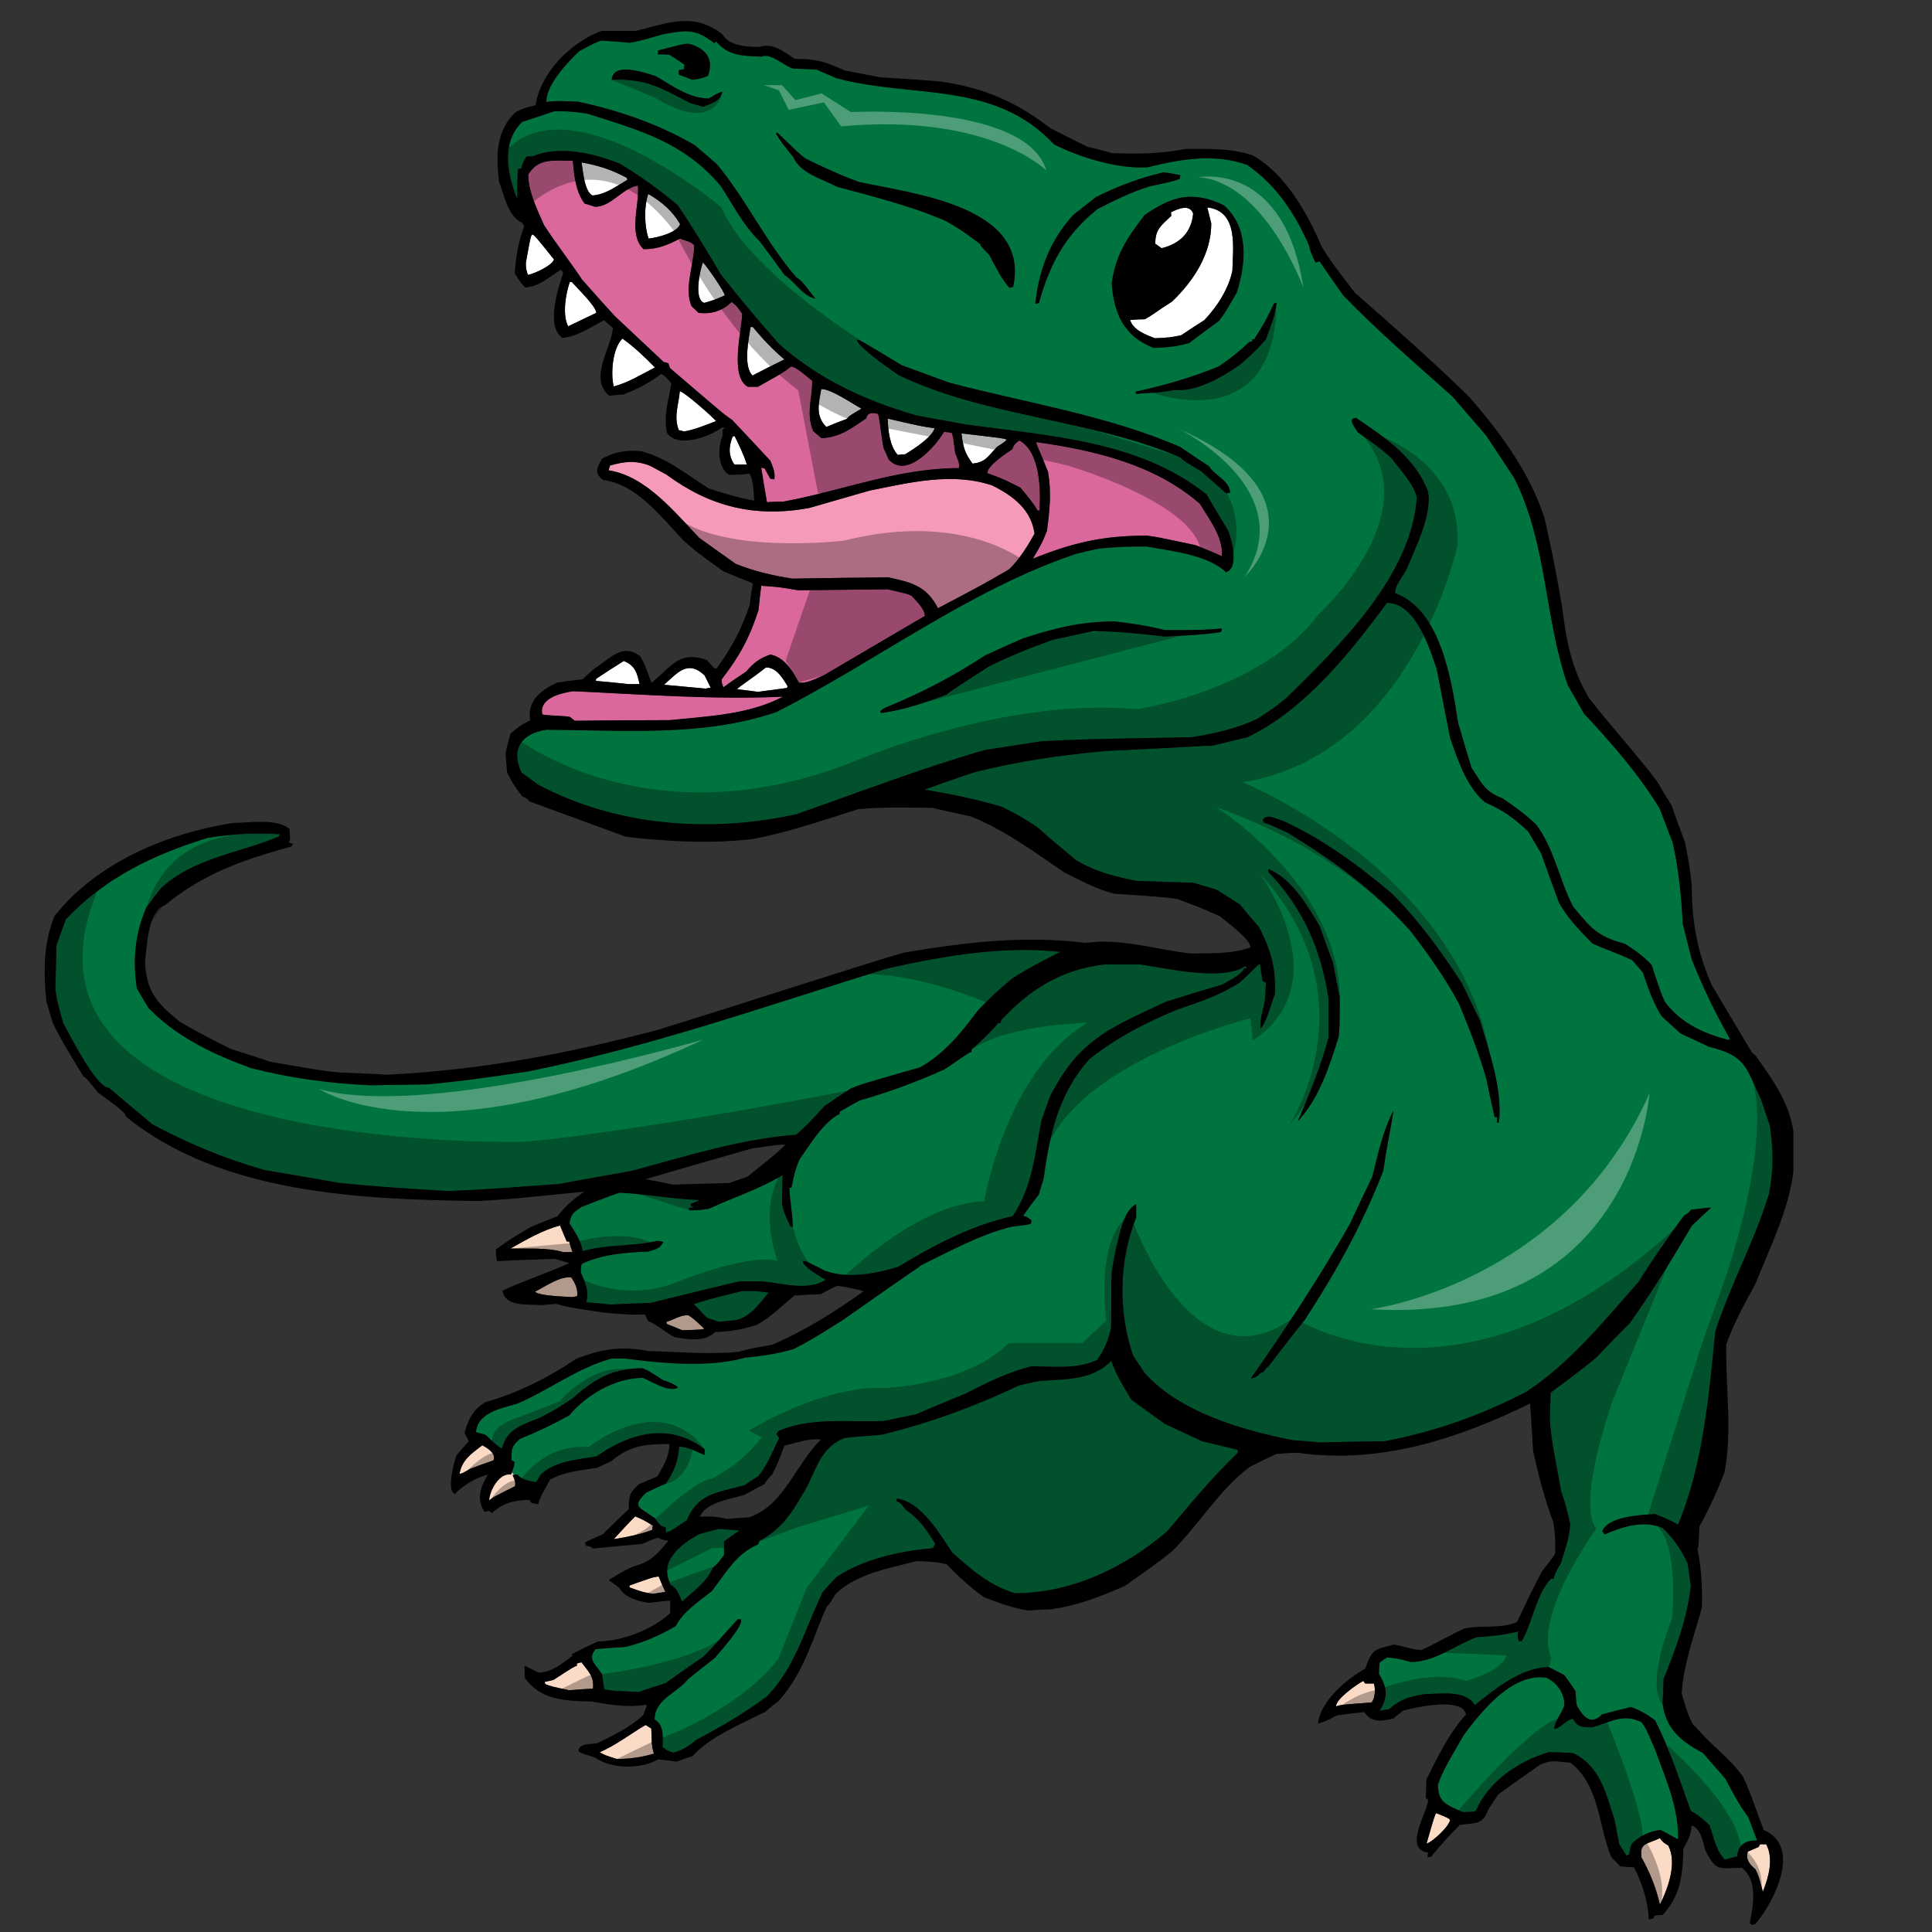
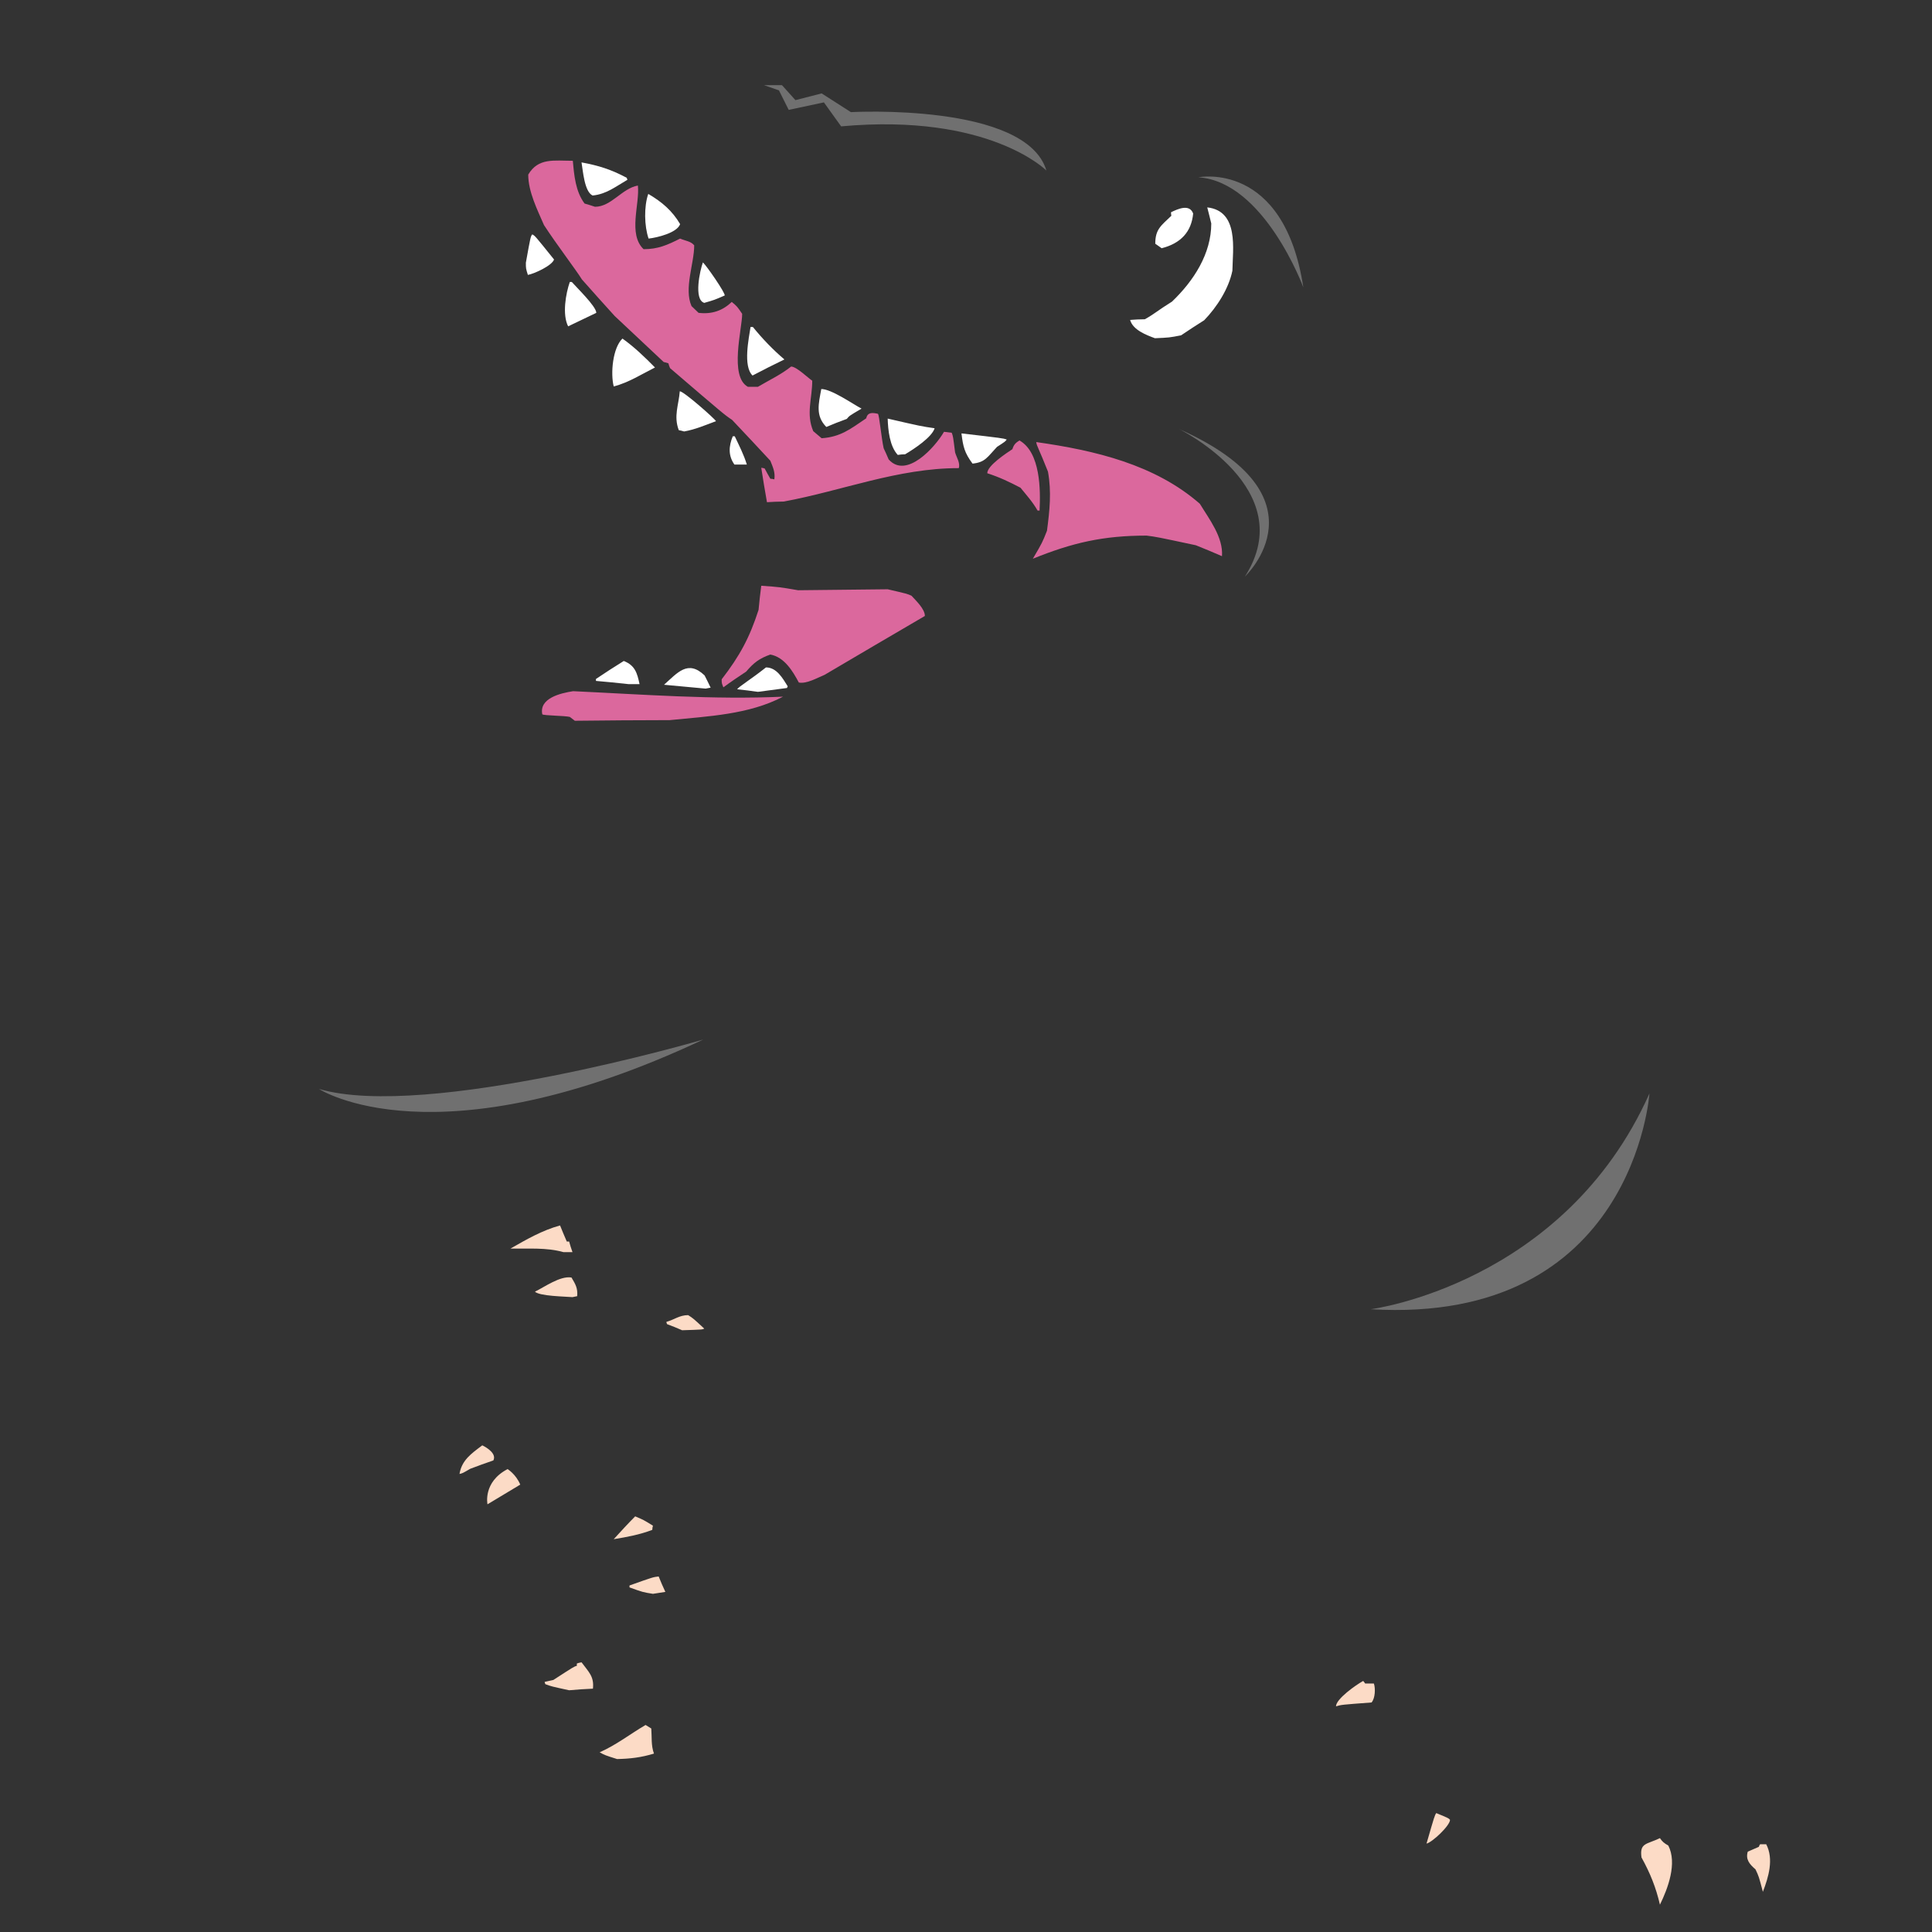
<svg xmlns="http://www.w3.org/2000/svg" version="1.1" id="Layer_1" x="0px" y="0px" width="200px" height="200px" viewBox="0 0 200 200" style="enable-background:new 0 0 200 200;" xml:space="preserve">
  <rect x="0" y="0" width="200" height="200" fill="#333333" stroke="none" />
-   <path id="color4" style="fill:#00743F;" d="M183.221,116.511c-0.313-0.9-0.625-1.798-0.901-2.664  c-1.632-3.426-1.528-4.524-5.416-5.491c-0.973-0.466-1.946-0.932-2.915-1.362c-0.659-0.601-1.319-1.199-1.98-1.799  c-0.9-1.46-1.388-2.892-1.942-4.523c-0.383-0.431-0.729-0.864-1.077-1.265c-1.7-0.799-3.055-1.23-4.131-1.73  c-1.283-1.298-2.567-2.63-3.47-4.228c-0.624-1.696-1.25-3.393-1.841-5.089c-0.45-0.766-0.902-1.531-1.354-2.296  c-1.424-1.332-2.638-2.229-4.442-2.995c-1.909-1.565-2.814-4.36-3.611-6.589c-0.484-2.396-0.938-4.759-1.389-7.12  c-0.693-2.131-2.188-6.954-5.171-6.954c-3.748,5.09-8.504,11.081-14.44,13.908c-1.25,0.299-2.499,0.6-3.714,0.899  c-0.937-0.033-1.632,0.101-11.003,0.533c-4.687,0.434-9.096,1.065-13.642,2.229c-1.7,0.566-3.404,1.165-5.068,1.764  c2.742,0.466,5.416,0.998,8.054,1.797c1.805,0.933,1.805,0.933,3.54,2.029c2.812,2.496,3.68,3.063,3.959,3.396  c1.978,1.231,4.13,1.796,6.385,2.229c1.944,0.066,3.923,0.133,5.901,0.199c0.763,0.233,1.563,0.467,2.361,0.699  c0.797,0.499,1.595,0.999,2.43,1.531c0.66,0.798,1.318,1.598,2.014,2.395c1.214,2.364,1.734,4.229,1.63,6.855  c-0.416,1.099-0.765,2.696-1.491,3.626c-0.105-0.997,0.277-1.961,0.451-2.926c0.034-0.635,0.068-1.233,0.104-1.832  c-0.139-0.063-0.243-0.132-0.349-0.2c-0.103-0.597-0.207-1.195-0.276-1.762c-0.242,0.066-0.834,0.831-2.082,1.931  c-1.944,1.266-4.131,2.031-6.353,2.761c-3.298,1.33-6.49,2.995-9.233,5.192c-3.194,3.594-4.098,7.753-4.721,12.379  c-0.175,0.529-0.347,1.064-0.485,1.596c-0.556,0.732-1.111,1.464-1.632,2.232c0.416,0.131,0.416,0.131,0.833,0.434  c0,0.098,0,0.197,0,0.33c-0.174,0.133-0.174,0.133-2.049,0.364c-3.331,0.833-6.281,2.497-9.372,3.994  c-0.208,0.232-0.659,0.433-8.122,5.691c-3.297,2.063-3.297,2.063-5.033,2.962c-1.597,0.498-3.298,0.731-4.999,0.899  c-3.819,1.063-8.575,0.599-12.462,0.1c-0.486,0-0.972,0-1.423,0c-3.576,0.999-6.387,3.226-9.719,4.658  c-1.735,0.531-4.096,0.899-4.305,2.962c0.313,0.065,0.625,0.167,0.972,0.266c0.348,0.27,1.388,1.399,1.736,1.399  c0.521-2.031,2.048-2.396,3.992-3.195c1.632-0.862,1.632-0.862,3.298-1.963c2.222-1.964,4.096-3.128,7.255-3.128  c0.625,0.268,0.625,0.268,2.118,1.231c0.556,0.2,1.147,0.366,1.562,0.766c-0.901,0.566-2.846-0.665-3.644-0.998  c-2.881,0-5.867,1.763-7.637,3.892c-1.633,0.901-3.367,1.732-5.103,2.431c-0.902,0.799-0.867,1.066-0.867,2.23  c0.069,0.033,0.173,0.067,0.277,0.102c0.069,0.231,0.069,0.231-0.312,1.362c-1.215-0.23-2.256,1.698-2.256,2.662  c0.381-0.331,0.381-0.331,2.638-1.464c0.105-0.432-0.069-0.733-0.242-1.165c0.173-0.033,0.347-0.033,0.521-0.033  c0.417,0.533,1.145,0.634,1.839,0.767c0.174-0.102,0.174-0.102,0.556-0.767c1.493-1.431,3.784-1.529,5.797-1.895  c3.403-2.398,7.498-3.561,11.178-0.733c0,0.2,0,0.399,0,0.599c-0.832-0.331-1.735-0.864-2.638-0.864  c-0.104,1.464-0.52,2.597-1.389,3.827c-0.693,0.301-1.354,0.6-2.013,0.933c-1.634,1.496-0.627,1.53,0.902,2.66  c0.348,0.468,0.486,0.834,1.11,0.934c0,0.165,0,0.332,0.034,0.531c0.452-0.134,0.452-0.134,2.154-1.268  c1.145-2.792,3.054-2.825,5.969-3.626c0.487-0.331,0.973-0.663,1.46-0.964c0.902-1.165,1.492-2.595,2.118-3.925  c-0.105-0.17-0.209-0.298-0.278-0.434c0.069-0.102,0.139-0.199,0.243-0.302c3.401-1.461,7.29-0.864,10.933-1.03  c1.077-0.23,2.188-0.467,3.297-0.698c1.7-0.732,3.403-1.429,5.104-2.129c2.256-1.166,4.305-2.163,6.769-2.827  c2.359,0,4.755,0.331,6.872-0.666c0.694-1.03,1.111-1.931,1.39-3.16c0.103-0.07,0-3.364,0.103-5.99  c0.139-0.833,0.278-1.632,0.452-2.431c0.382-1.365,0.729-3.895,2.082-4.527c0,0.433,0,0.9,0,1.365  c-1.806,4.459-1.874,9.817-0.313,14.311c0.381,0.565,0.764,1.131,1.146,1.73c3.574,4.093,10.135,5.988,15.411,7.02  c0.938,0.068,1.874,0.132,2.811,0.232c2.223-0.067,4.445-0.101,6.701-0.133c5.207-0.999,9.997-2.696,14.647-5.125  c4.513-2.961,8.054-7.354,11.559-11.316c1.493-2.362,3.091-4.69,4.756-6.922c0.451-0.266,0.451-0.266,0.729-0.598  c0.693-0.101,1.389-0.168,2.082-0.233c-0.693,0.633-1.354,1.267-2.013,1.897c-2.014,3.429-4.096,6.822-6.423,10.082  c-1.18,1.165-2.324,2.363-3.471,3.562c-1.526,1.264-3.088,2.429-4.719,3.625c-0.037,1-0.07,1.999-0.07,2.996  c0.172,2.431,0.763,4.792,1.145,7.189c0.452,1.33,0.452,1.33,0.938,3.326c0,1.399-0.556,2.762-0.938,4.127  c-0.555,0.931-0.555,0.931-0.764,1.632c-0.104,0-0.209,0-0.311,0.032c-1.494,1.596-1.877,4.491-2.988,6.421  c-0.104,0-0.206,0-0.313,0c-0.138-0.465-0.138-0.465-0.068-0.998c-1.389,0.368-2.847,0.502-4.304,0.599  c-2.257,0.836-4.338,2.566-6.804,2.566c-1.32-0.366-1.32-0.366-2.465-0.468c-0.277,0.167-0.521,0.335-0.764,0.533  c-0.033,0.365-0.069,0.767-0.069,1.166c0.867,1.429,0.972,2.393,0.069,3.825c0.312-0.065,0.625-0.135,0.973-0.165  c1.215-1.066,2.012-1.268,3.644-1.566c1.666,0,4.234-0.499,5.241,1.132c2.05-1.631,4.825-3.927,7.672-3.927  c0.521,0.268,1.042,0.531,1.598,0.832c0.383,0.531,0.763,1.066,1.146,1.63c0.035,0.5,0.069,0.997,0.139,1.497  c0.556,1.03,1.424,2.196,2.605,0.935c1.006-0.268,2.013-0.533,3.019-0.767c0.974,0.365,1.598,0.733,2.466,1.362  c1.527,2.96,2.568,6.256,3.714,9.386c0.763,0.433,1.283,0.864,1.946,1.495c0.379,1.132,0.69,2.696,1.595,3.563  c0.416-0.135,0.834-0.232,1.249-0.333c0.139-1.231,0.834-1.663,2.082-1.663c-0.313-0.833-0.625-1.631-0.936-2.428  c-0.939-1.233-1.635-2.598-2.361-3.962c-0.8-0.898-1.564-1.796-2.327-2.664c-2.359-1.261-3.782-2.492-4.166-5.056  c0.036-0.865,0.069-1.732,0.105-2.596c1.283-3.195,2.43-6.223,2.812-9.615c-0.105-0.767-0.209-1.531-0.314-2.295  c-0.589-1.398-1.491-2.664-2.604-3.73c-2.013-0.831-4.095-0.133-6.004,0.668c-0.104-0.135-0.175-0.232-0.242-0.335  c0.623-1.529,3.99-1.695,5.483-1.763c0.832,0.333,1.597,0.631,2.359,1.1c2.605-6.258,3.195-13.345,3.855-20.001  c1.563-4.825,4.063-9.351,5.554-14.21C183.637,121.134,183.566,119.005,183.221,116.511z M131.291,90.254  c0-0.101,0-0.199,0.035-0.299c2.429,1.065,3.991,3.727,5.275,5.889c0.451,1.265,0.903,2.529,1.39,3.795  c0.208,1.164,0.449,2.36,0.693,3.561c0,3.128,0,3.128-0.104,4.124c-0.939,2.995-2.013,6.391-4.234,8.754  c1.214-2.829,2.396-5.724,3.194-8.686c0-1.332,0-2.662,0-3.962C136.775,98.34,134.936,94.048,131.291,90.254z M143.196,121.199  c-2.116,5.461-4.858,10.419-8.087,15.377c-1.284,1.598-2.534,3.227-3.784,4.858c-0.243,0.102-0.556,0.765-0.798,0.666  c-0.384,0.366-0.487,0.498-1.043,0.599c3.611-5.161,7.116-10.482,10.241-15.974c0.763-1.631,1.526-3.261,2.323-4.893  c0.59-2.328,1.076-4.693,2.188-6.854C144.135,116.077,143.648,118.072,143.196,121.199z M155.172,116.211c-0.069,0-0.138,0-0.208,0  c0-0.2,0-0.401,0-0.566c-0.105,0-0.174,0-0.241,0c-0.314-1.332-0.592-2.662-0.868-3.994c-0.765-2.629-1.737-5.126-2.78-7.654  c-1.386-2.661-3.226-5.224-5.066-7.62c-3.783-4.227-7.739-7.122-12.67-10.151c-2.012-0.931-2.012-0.931-2.497-1.064  c-0.069-0.1-0.105-0.2-0.141-0.266c0.453-0.733,1.319-0.134,2.082,0.065c4.062,1.83,7.917,4.66,11.283,7.521  c2.916,2.928,4.999,5.857,7.255,9.284c0.625,1.265,1.25,2.563,1.875,3.858C154.167,108.854,155.555,112.784,155.172,116.211z   M171.314,181.065c1.076,2.995,2.499,6.09,2.393,9.351c-0.59-0.333-1.179-0.662-1.77-0.963c-1.006,0-2.43,0.732-3.054,1.464  c-0.105,0.333-0.175,0.698-0.244,1.065c-0.104,0.033-0.208,0.066-0.276,0.099c-0.243-0.396-0.486-0.795-0.731-1.162  c-0.172-0.834-0.346-1.666-0.483-2.495c-0.903-2.73-1.458-5.592-4.34-6.958c-0.833-0.032-1.631-0.065-2.429-0.098  c-3.263,0.964-6.283,3.062-7.603,6.09c-0.241,0.101-0.241,0.101-1.352,0.13c-1.701-0.764-2.57-0.997-2.57-2.859  c0.625-1.798,1.736-3.427,2.674-5.125c1.77-2.362,4.998-6.489,8.572-5.925c1.146,0.601,1.841,1.566,1.841,2.861  c-0.244,0.769-1.042,1.7-1.042,2.432c0.486,0.065,1.318-1.032,1.944-1.032c0.451,0.9,1.041,0.865,2.013,0.865  c1.909-0.531,3.125-1.464,5.069-0.531C170.376,178.903,170.376,178.903,171.314,181.065z M124.418,149.188  c1.214,0.298,2.466,0.599,3.715,0.896c0,0.102,0,0.2,0,0.303c-2.639,2.528-4.963,5.356-7.29,8.118  c-4.339,3.727-9.859,6.424-15.794,6.424c-2.743-0.867-4.376-2.366-6.49-4.226c-1.183-1.765-3.23-5.325-5.729-5.557  c0,0.097,0,0.198,0,0.297c0.382,0,0.692,0.565,0.902,0.833c1.458,0.967,2.222,2.131,3.089,3.561  c-0.105,0.134-0.173,0.268-0.245,0.432c-3.332,0.27-7.287,1.131-10.03,3.029c-0.486,0.5-0.936,0.999-1.389,1.53  c-1.805,3.727-2.811,7.72-5.727,10.75c-2.291,1.73-4.824,3.193-7.394,4.559c-0.693,0.598-1.458,1.096-2.36,1.297  c-0.59-0.201-0.59-0.201-1.076-0.566c0-1.029,0.173-2.297-0.833-2.859c0-2.131,2.325-2.73,3.47-4.195  c0.902-0.731,1.839-1.464,2.777-2.195c0.453-0.601,3.021-3.33,2.672-3.994c-0.103,0-0.208,0-0.312,0  c-1.145,1.199-2.326,2.662-3.541,3.86c-1.32,0.899-2.639,1.829-3.958,2.761c-0.937,0.301-1.874,0.599-2.776,0.9  c-2.603-0.102-2.603-0.102-3.54-0.268c-0.104-0.529-0.174-1.064-0.243-1.564c-0.625-1.03-1.563-1.53-0.66-2.593  c1.042-0.102,2.083-0.169,3.124-0.236c1.84-0.464,3.577-1.197,5.172-2.162c0.798-1.53,2.396-2.528,3.75-3.628  c1.459-1.894,2.498-3.857,4.79-4.825c0.035-0.131,0.07-0.266,0.139-0.366c2.569-1.362,3.541-3.26,4.965-5.688  c0.97-2.03,1.561-4.094,3.853-4.96c1.248-0.135,2.533-0.233,3.817-0.333c4.93-1.197,9.651-2.928,14.197-5.091  c0.695-0.165,1.388-0.333,2.117-0.466c2.777-0.232,5.484-0.035,7.462-2.096c0.487,1.464,1.286,2.696,2.084,4.028  c1.146,0.831,2.291,1.66,3.438,2.492C121.85,147.988,123.134,148.589,124.418,149.188z M69.434,164.061  c-1.25-2.431,0.901-4.091,2.88-5.224c0.694-0.199,1.389-0.398,2.083-0.565c0.694,0.034,1.424,0.1,2.152,0.167  c-0.556,0.364-1.076,0.732-1.597,1.132c0,0.464,0,0.933,0,1.395c-0.555,0.767-0.555,0.767-1.18,1.367  c-0.59,1.43-2.014,2.396-3.158,3.459C70.302,165.09,70.094,164.43,69.434,164.061z M76.828,133.646c1.527,0,1.527,0,2.741,0.166  c-0.937,1.101-1.806,2.431-3.297,2.83c-0.625,0.064-1.25,0.13-1.841,0.199c-0.417-0.135-0.796-0.268-1.18-0.4  c-0.521-0.398-0.868-0.966-1.458-1.432C73.218,134.546,73.218,134.546,76.828,133.646z M92.969,131.152  c-2.361,0.699-5.207,1.263-7.568,0.396c-1.943-0.997-1.943-0.997-2.291-1.029c0,0.663,1.805,1.596,2.361,1.961  c-1.771,1.197-4.478,0.368-6.526,0.168c-0.833,0-1.631,0-2.429,0c-3.056,0.732-6.11,1.462-9.165,2.229  c-1.39,0.036-2.778,0.102-4.166,0.168c-0.834-0.101-1.666-0.168-2.5-0.233c0.348-1.132-0.139-2.097-0.556-3.096  c0-0.663,0-0.663,0.139-0.898c2.083-0.997,4.583-1.162,6.872-1.263c0.764-0.233,1.18-0.302,1.528-0.999  c-0.21-0.035-0.418-0.067-0.626-0.102c-2.534,0.6-5.207,0.334-7.741,1.068c-0.104-1.034-0.798-1.998-1.354-2.898  c0.208-1.031,0.417-1.129,1.285-1.697c1.284-0.498,2.568-0.997,3.888-1.463c2.777,0.133,5.554,0.666,8.332,0.767  c-0.313,0.132-0.626,0.266-0.939,0.396c0,0.068,0,0.135,0,0.233c0.243,0,0.243,0,0.243,0.103c-0.172,0.032-0.312,0.064-0.451,0.098  c0,0.067,0.035,0.135,0.069,0.232c0.693,0,1.319-0.034,2.013-0.165c2.5-1.162,5.313-2.063,7.637-3.494  c-0.034,1-0.069,1.995-0.069,2.993c0.209,0.901,0.209,0.901,0.868,2.331c0.07,0,0.14,0.031,0.243,0.067  c0-1.364-0.313-2.696-0.347-4.06c0.067,0,0.137,0,0.207,0c0.208-1,0.417-2.064,0.868-2.996c1.076-1.498,2.465-3.861,4.131-4.658  c0-0.102,0-0.165,0-0.232c0.693-0.398,1.388-0.799,2.081-1.163c3.021-0.866,5.936-1.93,8.783-3.229  c2.256-1.498,2.463-1.73,2.777-1.798c0-0.1,0-0.166,0-0.233c0.972-0.861,1.944-1.763,2.777-2.76c0.068,0,0.139,0,0.243,0  c0-0.102,0.034-0.2,0.068-0.3c2.985-3.195,6.179-5.226,10.692-5.758c1.214,0,2.429,0,3.68,0c2.742,0.401,8.573,1.765,10.9,0.167  c0.034,0.065,0.07,0.132,0.104,0.234c-0.104,0-0.173,0-0.241,0c-0.313,0.731-1.598,1.294-2.292,1.695  c-1.942,0.563-3.887,1.164-5.797,1.763c-4.062,1.898-4.062,1.898-6.005,2.995c-3.021,1.963-4.306,3.663-5.97,6.723  c-0.314,0.865-0.626,1.762-0.938,2.662c-0.66,3.526-0.938,6.82-2.951,9.816C100.536,126.858,96.684,128.887,92.969,131.152z   M65.267,121.236c-2.463,0.431-4.927,0.864-7.392,1.328c-3.854,0.27-7.706,0.603-11.559,0.731  c-6.387-0.396-6.387-0.396-11.108-0.828c-2.603-0.466-5.206-0.9-7.775-1.332c-4.2-1.196-7.81-2.696-11.629-4.725  c-1.528-1.264-3.019-2.53-4.512-3.794c-1.389,0-4.202-5.789-4.756-6.721c-0.694-2.527-0.694-2.527-0.798-3.561  c0.035-1.497,0.07-2.962,0.104-4.424c0.313-0.933,0.625-1.831,0.972-2.73c4.026-4.291,9.061-6.722,14.718-8.451  c2.604-0.401,4.79-0.534,7.429-0.367c-0.035,0.065-0.069,0.132-0.104,0.232c-4.097,1.729-8.956,2.262-12.219,5.39  c-0.52,0.632-1.005,1.299-1.492,1.964c-1.181,2.729-1.425,5.458-0.973,8.385c0.383,0.666,0.798,1.33,1.215,2.032  c3.019,3.061,6.629,4.759,10.656,6.221c4.097,1.032,8.054,1.565,12.288,1.763c1.979-0.032,3.993-0.064,6.005-0.099  c4.165-0.433,4.165-0.433,10.309-1.328c12.74-2.566,24.75-6.824,37.142-10.652c5.833-1.296,11.977-2.396,17.98-1.73  c-1.735,0.865-3.401,1.73-4.997,2.762c-1.842,1.564-1.842,1.564-3.541,3.293c-1.736,2.329-3.402,4.427-5.97,5.891  c-6.144,1.765-6.144,1.765-7.186,2.195c-0.936,0.6-1.838,1.197-2.741,1.832c-1.667,1.83-1.667,1.83-2.916,2.96  C76.55,117.904,70.927,119.736,65.267,121.236z M107.757,76.744c3.679-0.2,3.679-0.2,15.62-0.434  c2.325-0.366,4.65-0.898,6.768-1.897c1.701-1.098,1.701-1.098,3.092-2.229c5.483-5.39,12.877-12.611,13.432-20.698  c-0.348-1.431-1.7-2.795-2.569-3.994c-1.075-1.032-2.325-1.897-3.576-2.762c-0.104-0.3-1.179-1.466-0.138-1.466  c2.985,1.999,6.145,4.16,7.427,7.589c0.487,2.428-1.352,5.956-2.255,8.185c-0.381,0.698-1.145,1.53-1.145,2.362  c4.824,1.731,5.9,9.384,6.524,13.411c0.451,1.531,0.903,3.095,1.39,4.659c1.041,1.563,1.389,2.495,3.194,3.161  c1.248,0.833,2.429,1.698,3.505,2.728c1.874,2.495,2.394,5.758,3.818,8.486c1.806,2.196,2.5,3.094,5.382,3.859  c1.041,0.665,1.873,1.266,2.742,2.164c0.938,2.859,0.938,2.859,1.389,3.86c1.701,2.196,3.854,3.193,6.561,3.928  c0.034-0.034,0.104-0.067,0.174-0.101c-1.528-2.662-2.813-5.357-3.958-8.219c-0.313-1.232-0.625-2.464-0.938-3.694  c-0.138-2.83-0.416-5.658-1.041-8.419c-0.451-1.199-0.901-2.363-1.354-3.527c-2.187-3.594-4.964-6.756-7.846-9.851  c-0.556-0.998-1.11-1.964-1.665-2.929c-2.466-7.086-2.083-14.574-5.555-21.463c-0.972-1.464-1.944-2.928-2.88-4.358  c-1.182-1.365-2.361-2.729-3.507-4.06c-3.784-3.362-7.81-6.855-11.316-10.482c-0.832-1.165-1.631-2.33-2.43-3.495  c-0.14,0.033-0.277,0.066-0.415,0.133c-0.521-1.097-0.521-1.097-0.696-1.831c-1.422-3.228-3.401-6.256-6.386-8.285  c-3.332-1.233-6.94-0.6-10.275,0.231c-3.02,0.233-7.115-1.031-9.718-2.361c-6.181-6.657-14.615-4.725-22.529-6.856  c-0.694-0.299-1.388-0.6-2.083-0.898c-0.833-0.032-1.631-0.067-2.43-0.1c-0.868-0.267-2.326-1.664-3.263-1.233  C77,5.793,75.334,5.793,74.155,4.295c-0.069,0.033-0.14,0.099-0.21,0.167c-1.978-1.499-2.811-1.364-5.241-0.933  C66.97,3.999,66.9,4.1,65.233,4.432c-1.007-0.1-2.012-0.167-2.985-0.232c-0.659,0.232-0.659,0.232-2.292,1.097  c-1.25,1.198-3.401,3.46-3.401,5.258c1.076-0.167,2.187-0.066,3.262-0.032c4.235,0.898,8.366,2.328,12.08,4.49  c0.765,0.633,1.528,1.298,2.291,1.965c3.089,3.693,5.067,8.086,8.261,11.746c0.765,0.432,1.355,1.531,1.979,2.197  c-1.32-0.233-2.049-1.697-3.193-2.431c-0.868-1.197-1.736-2.361-2.604-3.526c-1.701-1.631-2.777-3.827-4.062-5.757  c-3.784-4.459-8.228-5.69-13.815-7.454c-1.735-0.233-1.735-0.233-3.368-0.233c-1.111,0.366-2.221,0.732-3.332,1.098  c-2.221,2.13-1.527,5.491-0.521,7.953c0-1.031,0.035-2.063,0.068-3.062c0.105-0.033,0.209-0.033,0.348-0.033  c0.104-0.499,0.243-0.797,0.556-1.265c0.208-0.033,0.416-0.033,0.659-0.033c2.743-1.166,6.352-0.3,8.99,0.765  c2.117,1.264,4.131,2.728,6.005,4.292c1.563,2.33,3.055,4.76,4.445,7.155c1.908,2.431,3.957,4.86,6.004,7.188  c4.165,3.693,8.989,5.925,14.371,7.455c1.631,0.298,3.297,0.598,4.963,0.898c8.644,1.197,17.945,1.663,24.957,7.253  c0.729,1.232,1.457,2.463,2.222,3.727c0.381,0.932,1.181,3.894-0.208,4.326c-1.908-1.83-5.692-2.197-8.191-2.662  c-2.326,0-2.326,0-4.894,0.199c-0.834,0.167-1.669,0.366-2.467,0.566c-11.107,3.759-20.651,11.115-30.997,16.372  c-7.602,2.596-15.898,1.864-23.812,1.831c-2.465,0.366-3.749,1.93-2.569,4.425c0.555,0.4,1.11,0.799,1.665,1.231  c8.124,4.327,17.808,5.059,26.764,3.095c6.456-2.263,12.948-4.758,19.542-6.655C103.869,77.342,105.811,77.043,107.757,76.744z   M68.115,5.231c2.673-0.699,2.673-0.699,3.193-0.699c1.701,0.433,2.638,1.53,1.979,3.327c-0.521,0.233-1.041,0.334-1.631,0.399  c-0.485-0.2-0.938-0.366-1.389-0.532c0-0.167,0-0.333,0-0.466c0.172-0.034,0.348-0.067,0.554-0.1c0-0.167,0-0.334,0.036-0.467  c-0.521-0.365-1.042-0.698-1.563-1.031c-0.417-0.033-0.799-0.033-1.18-0.033C68.115,5.499,68.115,5.365,68.115,5.231z   M72.801,11.054c-0.486-0.134-0.937-0.266-1.388-0.4c-3.16-1.662-4.616-2.529-8.088-2.395c0.14-1.929,3.472-0.698,4.514-0.399  c1.77,0.999,3.436,2.329,5.552,2.329c0.486-0.265,0.834-0.566,1.39-0.698C74.502,10.523,73.808,10.623,72.801,11.054z   M126.675,21.237c2.639,2.296,2.326,5.99,1.353,9.052c-1.213,2.096-1.213,2.096-1.839,2.928c-1.041,0.766-2.083,1.531-3.088,2.295  c-1.285,0.366-2.326,0.466-3.679,0.501c-3.125-1.199-4.133-3.662-4.341-6.69c0.452-3.028,1.527-4.593,3.402-7.055  C121.258,20.34,123.377,19.673,126.675,21.237z M111.157,22.202c0.763-0.6,1.527-1.198,2.29-1.798  c2.327-1.164,4.479-1.962,6.979-2.562c1.248,0.133,1.319,0.232,1.77,0.299c-0.033,0.101-0.069,0.232-0.069,0.367  c-0.555,0.231-0.555,0.231-3.159,0.798c-1.908,0.599-3.574,1.431-5.345,2.328c-3.332,2.663-4.965,5.691-6.074,9.751  c-0.141,0-0.277,0.033-0.382,0.065C107.549,27.96,108.693,24.831,111.157,22.202z M82.104,16.245  c-1.181-1.465-1.181-1.465-1.77-2.396c0.034-0.067,0.07-0.1,0.138-0.133c2.222,2.162,2.222,2.162,2.917,2.696  c1.841,0.898,3.61,1.73,5.554,2.429c5.658,1.232,17.773,2.497,15.933,10.881c-0.139,0-0.276,0.035-0.382,0.068  c-0.867-0.966-1.457-2.23-2.083-3.395c-0.866-0.9-0.866-0.9-0.937-1.132c-2.081-1.53-2.081-1.53-3.577-2.396  c-3.609-1.564-7.428-2.496-11.211-3.528C85.019,18.509,82.868,17.942,82.104,16.245z M126.952,51.086  c-0.868-0.765-1.737-1.531-2.604-2.296c-1.84-1.097-1.84-1.097-2.152-1.43c-9.303-3.994-20.063-4.16-29.158-8.52  c-0.486-0.331-4.511-3.094-4.305-3.693c0.417,0.134,0.417,0.134,4.618,2.662c1.631,0.6,3.263,1.198,4.895,1.798  c7.947,2.096,16.382,3.393,23.917,6.655c0.972,0.665,1.979,1.331,2.984,1.997c0.623,0.997,2.188,1.53,2.188,2.762  C127.194,51.02,127.056,51.053,126.952,51.086z M121.538,40.372c-1.284,0.232-1.284,0.232-3.958,0.399c0-0.099,0-0.168,0-0.233  c2.951-0.633,5.797-1.465,8.573-2.597c1.146-0.766,2.188-1.597,3.161-2.529c0.104-0.033,0.207-0.065,0.312-0.065  c0-0.101,0-0.167,0-0.233c0.067,0,0.14,0,0.209,0c1.11-1.764,1.11-1.764,2.048-3.693c0.069-0.033,0.174-0.067,0.276-0.067  c-0.104,1.298-0.693,2.564-1.109,3.761c-0.764,0.932-1.735,1.83-2.673,2.629C126.569,39.007,123.861,40.604,121.538,40.372z   M98.037,71.884c-2.291,0.866-4.409,1.598-6.838,1.931c-0.035-0.066-0.069-0.134-0.069-0.166c0.104-0.133,0.244-0.233,0.383-0.334  c3.748-1.53,7.117-3.261,10.448-5.457c1.284-0.599,2.604-1.198,3.921-1.764c3.23-1.065,6.04-1.764,9.514-1.764  c1.77,0.2,3.506,0.466,5.205,0.898c3.784,0,3.784,0,5.901-0.166c-0.034,0.101-0.068,0.233-0.104,0.366  c-1.908,0.3-3.889,0.366-5.831,0.465c-2.466-0.299-4.896-0.532-7.396-0.565c-1.387,0.299-2.777,0.599-4.165,0.899  c-2.256,0.798-4.513,1.696-6.631,2.762C98.246,71.652,98.246,71.652,98.037,71.884z" />
-   <path id="color3" style="fill:#F59AB9;" d="M82.034,59.904c-2.083-0.332-3.958-0.765-5.866-1.529  c-1.284-0.898-2.533-1.797-3.784-2.696c-2.499-2.596-5.484-6.387-9.373-6.988c0.034-0.166,0.069-0.332,0.139-0.5  c1.529-0.432,2.638-0.566,4.166,0.035c0.556,0.299,1.111,0.599,1.666,0.898c4.514,3.328,9.165,4.493,14.788,3.461  c2.083-0.599,4.166-1.199,6.248-1.798c4.131-0.831,8.575-1.93,12.706-0.532c2.188,1.098,4.026,2.495,4.373,4.991  c-0.729,1.298-1.563,2.662-2.638,3.694c-2.569,1.496-2.569,1.496-7.36,4.025c-1.179-2.263-2.637-2.662-5.135-3.194  C88.63,59.805,85.332,59.838,82.034,59.904z" />
  <path id="color2" style="fill:#DB689D;" d="M56.139,73.948c-0.347-1.663,1.875-2.196,3.193-2.396  c7.185,0.332,14.544,0.899,21.729,0.566c-3.54,1.862-7.775,2.03-11.732,2.429c-3.297,0-6.56,0.032-9.822,0.066  c-0.174-0.135-0.348-0.267-0.521-0.399C58.431,74.082,56.313,74.082,56.139,73.948z M77.244,69.523  c0.763-0.899,1.354-1.364,2.5-1.765c1.458,0.266,2.327,1.729,2.95,2.896c0.797,0.166,1.944-0.5,2.673-0.799  c3.435-2.03,6.906-4.061,10.376-6.091c0-0.732-0.937-1.597-1.387-2.095c-0.451-0.201-0.451-0.201-2.464-0.667  c-3.09,0.035-6.178,0.067-9.269,0.1c-1.944-0.333-1.944-0.333-3.818-0.465c-0.104,0.831-0.208,1.664-0.278,2.495  c-0.937,2.896-1.943,4.759-3.818,7.188c0,0.399,0,0.399,0.174,0.833C75.647,70.587,76.445,70.054,77.244,69.523z M108.382,54.947  c0.275-2.064,0.484-4.025,0.104-6.122c-0.973-2.463-1.147-2.596-1.215-3.062c6.109,0.865,12.288,2.329,16.938,6.388  c0.972,1.598,2.43,3.46,2.29,5.424c-0.9-0.399-1.804-0.766-2.707-1.131c-4.062-0.866-4.062-0.866-5.102-0.999  c-4.477,0-7.671,0.732-11.77,2.395C107.894,56.178,107.894,56.178,108.382,54.947z M107.616,52.851c-0.067,0-0.138,0-0.208,0  c-0.486-0.865-1.145-1.598-1.769-2.363c-1.147-0.599-2.188-1.097-3.438-1.498c0-0.798,2.013-2.095,2.604-2.494  c0.139-0.467,0.347-0.666,0.729-0.9C107.722,46.827,107.722,50.754,107.616,52.851z M79.744,47.693  c-1.32-1.432-2.638-2.829-3.958-4.227c-0.834-0.565-0.834-0.565-6.422-5.357c-0.069-0.168-0.137-0.335-0.173-0.5  c-0.174-0.066-0.348-0.101-0.486-0.133c-1.7-1.598-3.402-3.194-5.068-4.759c-1.145-1.265-2.291-2.529-3.4-3.793  c-0.522-0.865-2.673-3.693-3.923-5.623c-0.693-1.597-1.631-3.46-1.631-5.226c1.042-1.764,2.672-1.431,4.617-1.431  c0.139,1.531,0.276,3.162,1.214,4.426c0.347,0.101,0.694,0.2,1.077,0.335c1.701,0,2.777-1.899,4.443-2.198  c0.209,1.931-1.042,5.025,0.589,6.589c1.492,0,2.464-0.432,3.783-1.098c0.521,0.233,1.11,0.266,1.458,0.699  c0,1.897-1.077,4.46-0.278,6.29c0.242,0.232,0.485,0.466,0.729,0.699c1.389,0.166,2.499-0.232,3.437-1.131  c0.556,0.465,0.556,0.465,1.077,1.232c0,1.563-1.354,6.488,0.59,7.554c0.345,0,0.694,0,1.041,0c1.182-0.698,2.396-1.264,3.437-2.096  c0.554,0,1.77,1.198,2.186,1.465c0,1.863-0.659,3.428,0.105,5.224c0.278,0.233,0.555,0.466,0.867,0.732  c1.979-0.134,2.987-0.965,4.617-2.063c0.138-0.633,0.625-0.6,1.214-0.465c0.14,0.131,0.348,2.462,0.59,3.559  c0.174,0.366,0.348,0.765,0.521,1.165c1.839,2.062,4.825-1.299,5.727-2.862c0.244,0.033,0.522,0.066,0.799,0.099  c0.139,0.367,0.139,0.367,0.348,2.03c0.14,0.499,0.555,1.098,0.383,1.631c-6.318,0-12.01,2.329-18.121,3.461  c-0.59,0-1.182,0.033-1.737,0.066c-0.208-1.198-0.416-2.395-0.59-3.561c0.104,0,0.21,0.033,0.348,0.067  c0.173,0.333,0.383,0.699,0.59,1.065c0.139,0,0.277,0.034,0.416,0.066C80.264,48.89,80.021,48.391,79.744,47.693z" />
  <path id="color1" style="fill:#FCDBC6;" d="M172.702,191.049c0.938,1.832-0.033,4.426-0.866,6.123  c-0.416-1.796-1.008-3.26-1.909-4.891c-0.209-1.528,0.521-1.33,1.909-1.998C172.079,190.649,172.286,190.816,172.702,191.049z   M181.727,193.513c0.346,0.731,0.346,0.731,0.765,2.327c0.59-1.53,1.144-3.392,0.346-4.923c-0.208,0-0.415,0-0.624,0  c-0.069,0.067-0.105,0.165-0.141,0.268c-0.379,0.165-0.763,0.333-1.145,0.498C180.686,192.481,181.102,192.978,181.727,193.513z   M148.682,187.69c-0.173,0.266-0.173,0.266-1.009,3.158c0.592-0.13,2.433-1.861,2.433-2.462  C149.966,188.222,149.966,188.222,148.682,187.69z M66.83,178.568c-1.597,0.934-3.019,2.066-4.755,2.83  c0.555,0.303,0.555,0.303,1.805,0.698c1.387-0.03,2.498-0.165,3.818-0.565c-0.313-0.863-0.207-1.695-0.277-2.597  C67.212,178.805,67.004,178.671,66.83,178.568z M141.321,174.277c-0.067-0.099-0.138-0.199-0.206-0.266  c-0.73,0.397-2.813,1.863-2.813,2.627c0.557-0.164,0.557-0.164,3.68-0.398c0.381-0.434,0.416-1.463,0.242-1.963  C141.913,174.277,141.599,174.277,141.321,174.277z M59.714,172.213c0,0.067,0,0.134,0,0.235c-0.277,0.066-0.277,0.066-2.43,1.461  c-0.311,0.069-0.624,0.135-0.902,0.2c0,0.069,0.035,0.135,0.07,0.234c0.625,0.233,0.625,0.233,2.465,0.632  c0.797-0.067,1.631-0.135,2.463-0.165c0.14-1.27-0.45-1.733-1.18-2.729C60.026,172.115,59.853,172.148,59.714,172.213z   M65.165,164.128c0,0.067,0,0.132,0,0.199c1.388,0.499,1.388,0.499,2.429,0.665c0.416-0.064,0.832-0.134,1.283-0.199  c-0.243-0.533-0.486-1.066-0.693-1.598C67.595,163.263,67.595,163.263,65.165,164.128z M63.532,159.337  c1.423-0.233,2.674-0.466,3.992-0.964c0-0.166,0.035-0.301,0.069-0.434c-0.972-0.601-0.972-0.601-1.84-0.966  C64.991,157.739,64.262,158.536,63.532,159.337z M49.926,149.621c-1.146,0.863-2.118,1.529-2.36,2.96  c0.313-0.066,0.313-0.066,1.11-0.531c0.798-0.3,1.597-0.599,2.395-0.866C51.419,150.52,50.481,149.887,49.926,149.621z   M68.982,136.842c0,0.064,0.035,0.131,0.07,0.233c0.521,0.197,1.042,0.396,1.562,0.632c2.082-0.066,2.082-0.066,2.29-0.169  c-1.146-1.063-1.146-1.063-1.667-1.396C70.336,136.144,69.816,136.607,68.982,136.842z M55.376,133.713  c0.486,0.467,3.123,0.5,3.888,0.565c0.14-0.032,0.312-0.064,0.486-0.099c0.07-0.831-0.174-1.232-0.59-1.931  C57.979,132.05,56.348,133.248,55.376,133.713z M58.917,128.52c-0.104,0-0.174,0-0.245,0c-0.242-0.563-0.485-1.129-0.694-1.662  c-1.839,0.499-3.505,1.463-5.137,2.396c1.84,0.03,3.715-0.133,5.485,0.365c0.312,0,0.625,0,0.937,0  C59.125,129.253,59.02,128.887,58.917,128.52z M50.465,155.725l3.392-2.039c-0.452-1.084-1.312-1.605-1.312-1.605  C49.968,153.426,50.465,155.725,50.465,155.725z" />
  <path id="fill" style="fill:#FFFFFF;" d="M81.548,71.053c-0.035,0.033-0.07,0.101-0.07,0.166c-1.006,0.134-2.013,0.267-3.018,0.4  c-0.729-0.1-1.459-0.2-2.152-0.266c0.209-0.3,1.389-0.998,2.985-2.262C80.404,69.09,81.028,70.221,81.548,71.053z M73.565,71.186  c-0.208-0.433-0.416-0.865-0.625-1.264c-1.735-1.664-2.812-0.267-4.2,0.964c1.423,0.133,2.847,0.268,4.305,0.399  C73.218,71.253,73.391,71.218,73.565,71.186z M66.206,70.819c-0.244-1.13-0.452-1.93-1.632-2.396  c-0.972,0.6-1.944,1.232-2.882,1.864c0,0.066,0,0.132,0,0.2c1.111,0.101,2.222,0.2,3.368,0.333  C65.442,70.819,65.824,70.819,66.206,70.819z M75.855,45.164c-0.417,1.031-0.486,1.996,0.174,2.929c0.415,0,0.832,0,1.284,0  c-0.313-1.033-0.798-1.964-1.251-2.929C75.994,45.164,75.925,45.164,75.855,45.164z M100.674,47.992  c1.32-0.132,1.529-0.667,2.535-1.73c0.868-0.565,0.868-0.565,1.006-0.766c-0.416-0.133-0.416-0.133-4.685-0.631  C99.704,46.261,99.842,46.859,100.674,47.992z M93.698,47.027c0.901-0.532,2.777-1.763,3.054-2.696  c-1.388-0.2-1.388-0.2-4.859-0.998c0.035,1.197,0.209,2.862,1.043,3.761C93.177,47.059,93.42,47.027,93.698,47.027z M70.371,40.505  c-0.104,1.397-0.659,2.561-0.104,4.025c0.172,0.035,0.348,0.068,0.554,0.135c1.146-0.201,2.223-0.666,3.298-1.066  C74.016,43.366,70.788,40.505,70.371,40.505z M87.658,43.366c0.277-0.332,0.277-0.332,1.528-1.064  c-0.938-0.5-3.125-2.031-4.167-2.031c-0.276,1.53-0.624,2.763,0.521,3.928C86.235,43.899,86.929,43.632,87.658,43.366z   M64.436,35.048c-1.007,0.965-1.25,3.593-0.903,4.958c1.529-0.399,2.882-1.265,4.27-1.963  C66.761,36.978,65.651,35.912,64.436,35.048z M81.202,37.21c-1.181-1-2.291-2.162-3.264-3.361c-0.104,0-0.174,0-0.242,0  c-0.175,1.165-0.799,4.059,0.207,5.025C78.98,38.307,80.091,37.744,81.202,37.21z M58.986,29.19  c-0.417,1.197-0.798,3.361-0.173,4.593c0.972-0.466,1.943-0.931,2.916-1.397c0-0.667-2.047-2.629-2.534-3.195  C59.125,29.19,59.055,29.19,58.986,29.19z M72.905,31.353c1.04-0.298,1.04-0.298,2.117-0.765c0.069-0.265-1.84-3.028-2.256-3.427  C72.454,27.992,71.794,31.021,72.905,31.353z M55.098,24.265c-0.174,0.233-0.174,0.233-0.66,2.929c0,0.599,0,0.599,0.208,1.265  c0.695-0.133,2.501-0.965,2.708-1.596C55.376,24.398,55.376,24.398,55.098,24.265z M70.406,23.201  c-0.798-1.365-1.875-2.296-3.298-3.128c-0.451,1.297-0.416,3.327,0.034,4.625C68.045,24.598,70.094,24.1,70.406,23.201z   M61.346,20.239c1.423-0.134,2.396-0.932,3.61-1.63c-0.034-0.066-0.07-0.134-0.07-0.2c-1.63-0.865-2.881-1.264-4.686-1.598  C60.34,17.577,60.479,19.84,61.346,20.239z M116.989,33.118c0.486-0.035,1.007-0.068,1.528-0.068  c1.111-0.632,1.214-0.832,2.812-1.83c2.256-2.164,4.061-4.959,4.061-8.087c-0.138-0.566-0.275-1.132-0.417-1.664  c3.298,0.366,2.64,4.325,2.604,6.555c-0.382,1.864-1.598,3.76-2.916,5.124c-0.799,0.5-1.597,1.032-2.396,1.564  c-1.214,0.235-1.214,0.235-2.706,0.3C118.656,34.682,117.268,34.149,116.989,33.118z M123.515,22.103  c-0.381-1.032-1.597-0.466-2.29-0.132c0,0.1,0,0.232,0.033,0.366c-1.074,1.03-1.665,1.397-1.665,2.894  c0.207,0.133,0.417,0.299,0.66,0.466C122.23,25.197,123.341,23.999,123.515,22.103z" />
-   <path id="outline" d="M64.818,86.628c4.339,0.499,8.747,0.732,13.087,0.232c3.748-0.699,7.326-1.963,10.935-3.095  c2.534-0.233,5.103-0.167,7.637-0.134c1.353,0.301,2.707,0.6,4.061,0.9c3.609,1.465,6.456,3.626,9.649,5.79  c1.633,0.798,3.368,1.763,5.173,2.197c4.86,0.331,4.86,0.331,6.456,0.532c2.431,0.899,2.431,0.899,4.443,1.798  c0.765,0.599,3.193,2.395,3.193,3.227c-1.945,0.699-4.165,0.601-6.214,0.632c-3.47-0.399-7.359-1.63-10.829-1.097  c-6.491-0.799-12.393-0.067-18.814,0.997c-3.228,0.899-13.989,4.426-25.444,7.988c-9.233,2.46-18.468,4.191-28.048,4.657  c-1.701-0.1-3.368-0.165-5.033-0.233c-1.84-0.199-1.84-0.199-7.047-1.097c-1.388-0.468-2.743-0.898-4.096-1.329  c-1.77-0.868-3.576-1.799-5.276-2.799c-2.465-1.964-3.472-3.159-3.645-6.222c0.208-1.396,0.244-5.291,2.048-5.856  c4.096-3.329,7.984-4.659,13.122-6.09c0.035-0.099,0.104-0.199,0.174-0.266c-0.174-0.067-0.313-0.1-0.453-0.134  c0.244-0.333,0.07-0.999,0.07-1.398c-1.214-1.164-4.339-0.631-5.901-0.631c-6.908,1.097-14.127,4.159-18.432,9.651  c-1.146,2.826-1.146,5.789-0.833,8.815c0.208,0.766,0.451,1.531,0.693,2.298c0.938,1.863,0.938,1.863,3.16,5.492  c0.243,0.099,0.243,0.099,1.493,1.66c0.45,0.366,2.882,1.931,2.882,2.464c9.789,7.988,24.194,8.587,36.412,8.752  c3.68-0.165,7.358-0.631,11.04-0.964c-1.077,0.732-2.014,1.529-2.743,2.528c-0.938,0.368-1.874,0.733-2.812,1.132  c-2.013,1.197-2.013,1.197-3.576,2.296c-0.034,0.529-0.034,0.529,0.104,1.232c1.979-0.102,3.957-0.168,5.935-0.232  c0.521,0.133,1.042,0.266,1.562,0.431c-2.256,1.032-4.687,1.798-6.942,2.864c0.347,1.696,2.429,1.364,3.992,1.497  c0.52-0.064,1.042-0.102,1.596-0.133c1.528,0.464,3.263,0.63,4.86,0.899c2.672,0.231,2.672,0.231,4.304,0.198  c0.104,0.2,0.209,0.433,0.313,0.663c1.077,0.435,1.805,1.234,2.811,1.698c1.493,0.233,3.055,0.501,4.166-0.566  c1.527,0,2.951-0.264,4.374-0.767c1.388-0.764,2.603-1.994,3.817-2.995c0.904-0.064,1.806-0.098,2.707-0.13  c0.557-0.303,1.11-0.602,1.7-0.867c0.453,0,2.536,0.434,2.744,0.566c-2.985,2.131-6.04,4.06-9.442,5.525  c-2.429,0.433-2.429,0.433-3.471,0.732c-3.055,0.299-6.248,0-9.338-0.067c-2.811-0.565-4.859-0.232-7.497,0.801  c-2.916,1.962-5.97,3.491-9.407,4.491c-1.285,0.767-1.736,1.732-2.151,3.162c0.139,0.268,0.277,0.565,0.451,0.864  c-0.417,0.466-0.833,0.934-1.25,1.43c-0.313,0.701-1.077,3.694-0.209,4.029c1.007-0.965,2.083-1.633,3.437-1.997  c-0.763,1.231-1.25,2.563-0.347,3.862c0.138-0.033,0.277-0.069,0.451-0.103c0.104,0.067,0.208,0.135,0.313,0.234  c1.11-1.066,2.36-1.366,3.887-1.366c0.069,0.101,0.138,0.2,0.209,0.333c0.207,0.033,0.451,0.065,0.693,0.101  c0.208-0.899,0.798-1.696,1.215-2.528c1.458-0.833,3.193-0.964,4.86-1.233c0.485-0.23,0.971-0.465,1.458-0.664  c1.944-1.664,3.576-1.798,6.041-1.798c-0.034,1.33-0.59,2.231-1.251,3.361c-0.66,0.266-1.284,0.533-1.908,0.799  c-1.008,0.9-1.042,1.299-1.042,2.562c-0.903,0.866-1.805,1.732-2.708,2.631c-0.625,0.264-1.249,0.531-1.839,0.83  c0.034,0.102,0.07,0.232,0.139,0.365c0.417,0.033,0.417,0.033,0.728,0.27c1.667-0.167,3.333-0.334,5.034-0.468  c0.521-0.232,1.076-0.466,1.632-0.665c0.381,0.199,0.381,0.199,1.111,0.33c-1.215,1.433-1.77,2.163-3.644,2.662  c-1.007,0.47-1.007,0.47-2.535,1.399c0.382,0.268,0.764,0.566,1.146,0.866c0.451,0.898,1.979,1.396,3.054,1.497  c0.729-0.102,1.459-0.167,2.187-0.232c-0.035,0.431-0.035,0.864-0.035,1.297c-1.735,1.663-4.963,2.928-7.463,2.928  c-0.937,0.433-1.839,0.866-2.743,1.33c0.035,0.037,0.069,0.069,0.139,0.136c-0.972,0.73-2.222,1.763-3.506,1.763  c-0.834-0.332-1.215-0.667-1.493-0.697c0,0.398,0,0.799,0.036,1.23c1.631,2.361,4.234,2.395,6.977,2.464  c1.874,0.365,3.713,0.631,5.589,0.332c0.069,0.101,0.069,0.101-0.313,1.064c-1.319,1.266-3.123,2.129-4.79,2.93  c-0.625,0.099-1.91-0.035-1.91,0.831c0.313,0.198,0.313,0.198,1.701,0.632c1.735,1.229,4.721,1.229,6.561,0.2  c0.625,0.064,1.249,0.135,1.875,0.23c0.555-0.197,1.109-0.397,1.665-0.565c1.7-1.961,5.207-3.427,7.533-4.59  c0.451-0.401,0.903-0.767,1.388-1.133c2.568-2.859,3.436-6.256,4.963-9.748c0.347-0.366,0.347-0.366,0.937-1.332  c2.187-2.097,5.486-2.629,8.401-3.395c2.013,0.101,2.013,0.101,3.09,0.331c1.214,1.267,2.428,2.396,3.887,3.429  c1.491,0.565,2.951,1.099,4.547,1.366c0.765-0.067,1.563-0.104,2.361-0.136c2.743-0.364,5.172-1.33,7.671-2.428  c3.818-2.662,4.098-2.995,4.859-3.564c2.777-2.759,4.895-6.388,8.055-8.748c0.901-0.467,1.805-0.899,2.742-1.331  c0.692-0.069,1.423-0.102,2.151-0.135c8.574,1.231,16.628-1.431,24.125-5.091c0.105,1.63,0.208,3.295,0.313,4.958  c0.557,2.494,1.181,4.924,2.084,7.322c0.207,1.43,0.207,1.43,0.207,3.193c-0.276,0.5-0.276,0.5-1.355,1.864  c-1.908,3.594-2.36,4.924-2.637,5.29c-1.735,0.732-3.645,0.27-5.416,0.667c-1.041,0.432-2.604,1.363-4.442,2.229  c-1.009-0.065-1.841-0.399-2.848-0.568c-2.048,0.503-2.257,0.47-2.985,2.498c-1.978,1.1-4.652,3.395-4.894,5.69  c0.938-0.301,0.938-0.301,1.979-0.867c0.939-0.13,1.874-0.23,2.847-0.331c0.659,1.098,1.77,0.965,2.984,0.665  c0.348-0.301,0.695-0.566,1.041-0.832c1.39-0.333,6.041-1.43,6.493,0.401c-1.737,1.896-2.987,4.457-4.099,6.721  c-0.032,0.633-0.067,1.264-0.067,1.931c0.067,0.065,0.139,0.132,0.243,0.199c-0.069,1.263-2.638,5.124,0,5.458  c-0.036,0.165-0.069,0.332-0.069,0.5c0.104-0.035,0.244-0.067,0.381-0.067c0.902-1.167,1.909-2.231,2.951-3.294  c1.597-0.266,2.326,0.065,2.951-1.566c0.348-0.564,0.694-1.098,1.075-1.627c1.424-1.033,2.848-2.032,4.271-3.031  c1.249-0.599,1.734-0.3,3.158-0.23c3.056,2.361,2.881,6.554,4.235,9.781c0.313,0.301,0.625,0.633,0.938,0.967  c0.452,0.032,0.937,0.067,1.423,0.1c0.867,1.695,1.424,3.494,1.527,5.422c0.14-0.063,0.314-0.13,0.487-0.165  c0.032-0.099,0.067-0.2,0.104-0.266c0.274-0.033,0.556-0.065,0.831-0.065c1.91-2.063,2.083-4.226,2.153-6.889  c0.45-0.767,0.835-1.499,0.835-2.364c0.936,0.2,1.213,1.733,1.421,2.532c1.111,2.16,1.284,1.928,3.784,1.826  c1.701,1.301,1.18,3.929,0.834,5.726c0.069,0.064,0.139,0.136,0.207,0.198c0.105-0.033,0.208-0.063,0.349-0.063  c2.012-2.366,4.859-8.056,0.901-9.754c-0.764-1.83-1.284-3.793-2.187-5.557c-1.355-1.93-3.332-3.26-4.825-5.09  c-0.627-0.199-1.39-3.195-1.493-3.494c0.174-2.997,1.285-5.958,2.083-8.853c0.068-2.098-0.035-4.062-0.452-6.125  c0.104-0.066,0.104-0.066,0.209-2.326c0.973-1.767,1.839-3.628,2.57-5.526c0.867-4.258,0.105-8.917,0.208-13.309  c0.763-2.198,1.908-4.227,3.02-6.29c1.492-3.727,3.437-7.622,3.922-11.579c0-1.435,0-2.865,0-4.258  c-0.52-3.063-2.117-5.225-3.922-7.79c-0.14-0.099-0.244-0.199-0.348-0.266c-1.391-2.328-2.776-4.659-4.166-6.987  c-1.528-3.428-2.082-6.657-2.082-10.349c-0.243-2.096-0.243-2.096-0.693-4.425c-0.487-1.298-0.939-2.563-1.389-3.827  c-0.521-0.833-1.008-1.664-1.495-2.496c-2.254-2.962-4.789-5.723-7.044-8.619c-1.84-3.029-2.396-6.09-2.814-9.584  c-0.9-4.992-0.9-4.992-1.805-9.051c-1.527-4.726-4.547-8.853-7.846-12.612c-3.747-3.661-7.81-7.256-11.767-10.714  c-2.431-3.162-2.431-3.162-3.438-4.76c-1.491-3.428-3.713-7.554-7.185-9.484c-2.256-0.766-4.546-0.665-6.907-0.665  c-2.498,0.498-5.033,0.532-7.602,0.432c-0.867-0.233-1.734-0.466-2.603-0.665c-1.283-0.631-2.534-1.264-3.785-1.898  c-3.644-2.795-6.805-4.16-11.42-4.857c-2.082-0.167-4.165-0.3-6.247-0.434c-1.214-0.232-2.43-0.464-3.644-0.698  c-2.082-0.931-2.882-1.198-5.172-1.198c-1.217-0.798-2.222-1.697-3.715-1.231c-1.181,0-3.16-0.131-3.75-1.298  c-2.985-2.328-5.519-1.231-8.99-0.366c-1.214,0-2.395,0-3.576,0c-3.228,1.23-6.282,4.327-6.804,7.686  c-1.18,0.3-1.18,0.3-2.083,0.732c-2.048,1.964-2.014,4.593-1.701,7.189c0.556,1.431,0.867,3.528,2.395,4.259  c0.069,0.1,0.139,0.233,0.208,0.366c-0.59,1.563-0.868,3.194-0.972,4.858c0.694,1.099,0.694,1.099,1.11,1.465  c1.389-0.067,2.534-1.132,3.646-1.83c0.172,0.133,0.172,0.133,0.243,0.365c-0.521,1.597-1.805,5.458-0.069,6.688  c1.459-0.099,3.055-1.165,4.305-1.83c0.312,0.267,0.624,0.533,0.937,0.832c-0.244,2.13-2.534,5.257-0.382,6.988  c0.486-0.067,0.972-0.101,1.458-0.134c1.423-0.533,2.743-1.231,3.922-2.13c0.52,0.333,0.52,0.333,1.042,0.998  c-0.313,1.863-0.833,3.261-0.451,5.125c1.11,1.597,4.478,0.367,5.657-0.566c0.103,0,0.209,0,0.347,0  c-0.104,0.068-0.173,0.135-0.243,0.235c0,0.199,0,0.398,0,0.598c-0.521,1.132-0.556,3.294,0.66,4.059  c1.595-0.033,1.595-0.033,2.082-0.132c0.451,0.432,0.486,2.329,0.521,2.794c-1.632-0.299-3.159-0.732-4.721-1.264  c-2.255-1.431-4.374-3.194-7.046-3.861c-1.529-0.1-2.674,0.067-3.993,0.799c-0.486,0.865-0.833,1.497,0.105,2.196  c3.471,0.399,6.109,3.927,8.33,6.256c1.354,1.197,1.354,1.197,4.131,3.194c2.082,0.898,2.88,1.099,3.054,1.298  c-0.139,0.733-0.242,1.499-0.346,2.264c-0.868,2.496-1.806,4.326-3.403,6.488c-0.104,0-0.173,0-0.243,0  c-0.277-0.298-0.521-0.598-0.764-0.864c-2.812-0.965-3.471,0.465-5.728,2.362c-0.729-1.963-0.729-1.963-1.18-2.762  c-1.873-1.364-2.984,0.168-4.754,1.298c-0.417,0.366-0.833,0.733-1.215,1.098c-0.868,0.1-1.736,0.2-2.569,0.333  c-1.735,0.732-3.194,1.93-2.847,3.926c-0.798,0.366-1.423,0.8-2.048,1.398c-0.173,0.631-0.348,1.297-0.486,1.962  c0.035,0.667,0.069,1.333,0.139,1.997c0.417,0.933,0.938,1.665,1.562,2.496c0.451,0.2,0.451,0.2,0.764,0.532 M54.646,28.459  c-0.208-0.666-0.208-0.666-0.208-1.265c0.485-2.695,0.485-2.695,0.66-2.929c0.278,0.133,0.278,0.133,2.256,2.596  C57.147,27.493,55.341,28.326,54.646,28.459z M58.812,33.783c-0.625-1.231-0.244-3.394,0.173-4.593c0.069,0,0.139,0,0.208,0  c0.487,0.566,2.534,2.529,2.534,3.195C60.756,32.852,59.784,33.317,58.812,33.783z M63.532,40.006  c-0.347-1.364-0.104-3.992,0.903-4.958c1.215,0.864,2.325,1.929,3.367,2.994C66.414,38.74,65.062,39.607,63.532,40.006z   M70.822,44.665c-0.207-0.066-0.382-0.1-0.554-0.135c-0.555-1.463,0-2.629,0.104-4.025c0.418,0,3.645,2.862,3.75,3.093  C73.045,43.999,71.968,44.464,70.822,44.665z M76.03,48.092c-0.66-0.933-0.59-1.897-0.174-2.929c0.069,0,0.138,0,0.208,0  c0.453,0.964,0.938,1.895,1.251,2.929C76.862,48.092,76.445,48.092,76.03,48.092z M75.786,43.466  c-0.834-0.565-0.834-0.565-6.422-5.357c-0.069-0.168-0.137-0.335-0.173-0.5c-0.174-0.066-0.348-0.101-0.486-0.133  c-1.7-1.598-3.402-3.194-5.068-4.759c-1.145-1.265-2.291-2.529-3.4-3.793c-0.522-0.865-2.673-3.693-3.923-5.623  c-0.693-1.597-1.631-3.46-1.631-5.226c1.042-1.764,2.672-1.431,4.617-1.431c0.139,1.531,0.276,3.162,1.214,4.426  c0.347,0.101,0.694,0.2,1.077,0.335c1.701,0,2.777-1.899,4.443-2.198c0.209,1.931-1.042,5.025,0.589,6.589  c1.492,0,2.464-0.432,3.783-1.098c0.521,0.233,1.11,0.266,1.458,0.699c0,1.897-1.077,4.46-0.277,6.29  c0.242,0.232,0.485,0.466,0.728,0.699c1.389,0.166,2.499-0.232,3.437-1.131c0.556,0.465,0.556,0.465,1.077,1.232  c0,1.563-1.354,6.488,0.59,7.554c0.345,0,0.694,0,1.041,0c1.182-0.698,2.396-1.264,3.437-2.096c0.554,0,1.77,1.198,2.186,1.465  c0,1.863-0.659,3.428,0.105,5.224c0.278,0.233,0.555,0.466,0.867,0.732c1.979-0.134,2.987-0.965,4.617-2.063  c0.138-0.633,0.625-0.6,1.214-0.465c0.14,0.131,0.348,2.462,0.59,3.559c0.174,0.366,0.348,0.765,0.521,1.165  c1.839,2.062,4.825-1.299,5.727-2.862c0.244,0.033,0.522,0.066,0.799,0.099c0.139,0.367,0.139,0.367,0.348,2.03  c0.14,0.499,0.555,1.098,0.383,1.631c-6.318,0-12.01,2.329-18.121,3.461c-0.59,0-1.182,0.033-1.737,0.066  c-0.208-1.198-0.416-2.395-0.59-3.561c0.104,0,0.21,0.033,0.348,0.067c0.173,0.333,0.383,0.699,0.59,1.065  c0.139,0,0.277,0.034,0.416,0.066c0.104-0.732-0.139-1.232-0.416-1.929C78.425,46.261,77.106,44.864,75.786,43.466z M60.201,16.811  c1.806,0.335,3.056,0.733,4.687,1.598c0,0.065,0.036,0.133,0.07,0.2c-1.214,0.699-2.188,1.497-3.61,1.63  C60.479,19.84,60.34,17.577,60.201,16.811z M67.108,20.073c1.423,0.832,2.5,1.763,3.298,3.128c-0.313,0.899-2.36,1.397-3.264,1.497  C66.692,23.401,66.657,21.37,67.108,20.073z M72.766,27.161c0.417,0.399,2.326,3.162,2.256,3.427  c-1.077,0.465-1.077,0.465-2.117,0.765C71.794,31.021,72.454,27.992,72.766,27.161z M77.696,33.849c0.068,0,0.138,0,0.242,0  c0.971,1.199,2.083,2.363,3.264,3.361c-1.109,0.532-2.222,1.097-3.297,1.664C76.898,37.908,77.522,35.014,77.696,33.849z   M85.019,40.272c1.042,0,3.229,1.53,4.167,2.031c-1.25,0.733-1.25,0.733-1.528,1.064c-0.729,0.266-1.423,0.532-2.118,0.833  C84.395,43.034,84.742,41.803,85.019,40.272z M91.893,43.334c3.473,0.798,3.473,0.798,4.859,0.998  c-0.277,0.933-2.153,2.164-3.054,2.696c-0.277,0-0.521,0.032-0.763,0.066C92.102,46.195,91.928,44.53,91.893,43.334z M76.169,58.374  c-1.284-0.898-2.533-1.797-3.784-2.696c-2.499-2.596-5.484-6.387-9.373-6.988c0.034-0.166,0.069-0.332,0.139-0.5  c1.529-0.432,2.638-0.566,4.166,0.035c0.556,0.299,1.111,0.599,1.666,0.898c4.514,3.328,9.165,4.493,14.788,3.461  c2.083-0.599,4.166-1.199,6.248-1.798c4.131-0.831,8.575-1.93,12.706-0.532c2.188,1.098,4.026,2.495,4.373,4.991  c-0.729,1.298-1.563,2.662-2.638,3.694c-2.569,1.496-2.569,1.496-7.36,4.025c-1.179-2.264-2.637-2.662-5.135-3.194  c-3.332,0.034-6.63,0.067-9.928,0.133C79.951,59.572,78.078,59.14,76.169,58.374z M108.485,48.824  c-0.973-2.463-1.147-2.596-1.215-3.062c6.109,0.865,12.288,2.329,16.938,6.388c0.972,1.598,2.43,3.46,2.29,5.424  c-0.9-0.399-1.804-0.766-2.707-1.131c-4.062-0.866-4.062-0.866-5.102-0.998c-4.477,0-7.671,0.732-11.77,2.395  c0.973-1.663,0.973-1.663,1.46-2.894C108.657,52.883,108.866,50.921,108.485,48.824z M107.616,52.851c-0.067,0-0.138,0-0.208,0  c-0.486-0.865-1.145-1.598-1.769-2.363c-1.147-0.599-2.188-1.097-3.438-1.498c0-0.798,2.013-2.095,2.604-2.494  c0.139-0.467,0.347-0.666,0.729-0.9C107.722,46.827,107.722,50.754,107.616,52.851z M103.209,46.261  c-1.007,1.064-1.216,1.597-2.535,1.73c-0.833-1.131-0.97-1.73-1.145-3.127c4.269,0.5,4.269,0.5,4.685,0.631  C104.078,45.696,104.078,45.696,103.209,46.261z M78.529,63.133c0.069-0.833,0.174-1.664,0.277-2.495  c1.874,0.132,1.874,0.132,3.818,0.465c3.089-0.033,6.178-0.065,9.269-0.1c2.013,0.465,2.013,0.465,2.464,0.667  c0.451,0.498,1.388,1.363,1.388,2.095c-3.47,2.03-6.942,4.061-10.377,6.091c-0.73,0.3-1.876,0.965-2.673,0.799  c-0.625-1.167-1.492-2.63-2.95-2.896c-1.146,0.4-1.736,0.866-2.499,1.765c-0.799,0.532-1.597,1.065-2.361,1.631  C74.71,70.72,74.71,70.72,74.71,70.32C76.585,67.892,77.592,66.028,78.529,63.133z M81.548,71.053  c-0.035,0.033-0.07,0.101-0.07,0.166c-1.006,0.134-2.013,0.267-3.018,0.4c-0.729-0.1-1.459-0.2-2.152-0.266  c0.209-0.3,1.389-0.998,2.985-2.262C80.404,69.09,81.028,70.221,81.548,71.053z M72.94,69.922c0.209,0.399,0.417,0.832,0.625,1.264  c-0.174,0.032-0.347,0.067-0.52,0.1c-1.458-0.133-2.882-0.267-4.305-0.399C70.129,69.656,71.205,68.257,72.94,69.922z   M61.693,70.288c0.937-0.632,1.909-1.265,2.882-1.864c1.18,0.466,1.388,1.266,1.632,2.396c-0.382,0-0.764,0-1.146,0  c-1.146-0.133-2.257-0.232-3.368-0.333C61.693,70.42,61.693,70.354,61.693,70.288z M59.333,71.552  c7.185,0.332,14.544,0.899,21.729,0.566c-3.54,1.862-7.775,2.03-11.732,2.429c-3.297,0-6.56,0.032-9.822,0.066  c-0.174-0.135-0.348-0.267-0.521-0.399c-0.555-0.133-2.673-0.133-2.847-0.267C55.792,72.285,58.014,71.752,59.333,71.552z   M82.416,84.297c-8.956,1.964-18.64,1.231-26.764-3.095c-0.555-0.432-1.11-0.831-1.665-1.232c-1.18-2.495,0.104-4.059,2.569-4.425  c7.914,0.033,16.209,0.765,23.812-1.831c10.346-5.256,19.891-12.611,30.997-16.372c0.799-0.2,1.633-0.399,2.466-0.566  c2.568-0.199,2.568-0.199,4.893-0.199c2.5,0.465,6.284,0.832,8.192,2.662c1.389-0.433,0.589-3.394,0.208-4.326  c-0.764-1.264-1.493-2.495-2.222-3.728c-7.012-5.591-16.313-6.056-24.957-7.253c-1.666-0.3-3.332-0.599-4.963-0.898  c-5.38-1.531-10.206-3.761-14.371-7.454c-2.047-2.329-4.096-4.758-6.004-7.189c-1.389-2.394-2.882-4.824-4.444-7.155  c-1.874-1.564-3.888-3.028-6.005-4.292c-2.638-1.066-6.249-1.931-8.99-0.765c-0.243,0-0.452,0-0.659,0.033  c-0.313,0.467-0.451,0.766-0.556,1.264c-0.139,0-0.243,0-0.348,0.033c-0.034,0.999-0.068,2.03-0.068,3.061  c-1.007-2.461-1.702-5.822,0.521-7.952c1.11-0.367,2.221-0.732,3.331-1.098c1.632,0,1.632,0,3.368,0.233  c5.589,1.762,10.032,2.994,13.815,7.453c1.284,1.931,2.36,4.127,4.062,5.757c0.869,1.165,1.737,2.329,2.604,3.527  c1.146,0.733,1.874,2.197,3.193,2.43c-0.625-0.666-1.214-1.764-1.979-2.197c-3.193-3.66-5.171-8.053-8.261-11.746  c-0.763-0.667-1.527-1.332-2.291-1.965c-3.713-2.162-7.845-3.593-12.081-4.49c-1.075-0.034-2.187-0.135-3.262,0.032  c0-1.797,2.152-4.059,3.401-5.258c1.632-0.865,1.632-0.865,2.292-1.097c0.972,0.066,1.979,0.133,2.985,0.232  c1.667-0.332,1.736-0.433,3.472-0.898c2.43-0.432,3.264-0.566,5.242,0.933c0.069-0.068,0.14-0.134,0.209-0.167  c1.179,1.497,2.846,1.497,4.65,1.563c0.938-0.431,2.396,0.965,3.265,1.233c0.798,0.033,1.596,0.066,2.429,0.099  c0.695,0.299,1.389,0.6,2.084,0.899c7.914,2.131,16.347,0.2,22.528,6.855c2.603,1.331,6.698,2.595,9.719,2.362  c3.334-0.832,6.941-1.465,10.275-0.232c2.984,2.029,4.963,5.057,6.385,8.286c0.175,0.732,0.175,0.732,0.696,1.83  c0.138-0.066,0.275-0.099,0.415-0.132c0.799,1.164,1.598,2.329,2.43,3.494c3.506,3.627,7.533,7.121,11.316,10.482  c1.146,1.331,2.325,2.695,3.507,4.059c0.937,1.431,1.908,2.895,2.88,4.359c3.472,6.888,3.089,14.377,5.555,21.463  c0.555,0.965,1.11,1.93,1.665,2.929c2.881,3.096,5.659,6.256,7.846,9.851c0.451,1.163,0.901,2.328,1.354,3.527  c0.626,2.761,0.903,5.589,1.041,8.419c0.314,1.232,0.624,2.463,0.939,3.694c1.145,2.863,2.43,5.555,3.958,8.219  c-0.069,0.032-0.14,0.065-0.174,0.102c-2.707-0.732-4.859-1.731-6.561-3.926c-0.451-1.001-0.451-1.001-1.389-3.861  c-0.868-0.899-1.699-1.5-2.742-2.165c-2.881-0.765-3.576-1.664-5.382-3.859c-1.424-2.729-1.944-5.991-3.818-8.487  c-1.076-1.029-2.257-1.896-3.504-2.727c-1.807-0.666-2.153-1.598-3.194-3.162c-0.486-1.564-0.939-3.128-1.391-4.659  c-0.624-4.026-1.7-11.681-6.523-13.412c0-0.831,0.764-1.663,1.145-2.361c0.902-2.229,2.743-5.757,2.256-8.185  c-1.282-3.429-4.442-5.591-7.428-7.589c-1.041,0,0.034,1.165,0.137,1.465c1.252,0.864,2.501,1.731,3.577,2.763  c0.868,1.197,2.222,2.563,2.569,3.993c-0.555,8.085-7.948,15.306-13.432,20.698c-1.39,1.131-1.39,1.131-3.091,2.23  c-2.118,0.998-4.443,1.53-6.769,1.896c-11.943,0.227-11.943,0.227-15.622,0.428c-1.946,0.299-3.887,0.599-5.799,0.898  C95.365,79.538,88.872,82.035,82.416,84.297z M57.875,122.564c-3.854,0.27-7.706,0.603-11.559,0.731  c-6.387-0.396-6.387-0.396-11.108-0.828c-2.603-0.466-5.206-0.9-7.775-1.332c-4.2-1.196-7.81-2.696-11.629-4.725  c-1.528-1.264-3.019-2.53-4.512-3.794c-1.389,0-4.202-5.789-4.756-6.721c-0.694-2.527-0.694-2.527-0.798-3.561  c0.035-1.497,0.07-2.962,0.104-4.424c0.313-0.933,0.625-1.831,0.972-2.73c4.026-4.291,9.061-6.722,14.718-8.451  c2.604-0.401,4.79-0.534,7.429-0.367c-0.035,0.065-0.069,0.132-0.104,0.232c-4.097,1.729-8.956,2.262-12.219,5.39  c-0.52,0.632-1.005,1.299-1.492,1.964c-1.181,2.729-1.425,5.458-0.973,8.385c0.383,0.666,0.798,1.33,1.215,2.032  c3.019,3.061,6.629,4.759,10.656,6.221c4.097,1.032,8.054,1.565,12.288,1.763c1.979-0.032,3.993-0.064,6.005-0.099  c4.165-0.433,4.165-0.433,10.309-1.328c12.74-2.566,24.75-6.824,37.142-10.652c5.833-1.296,11.977-2.396,17.98-1.73  c-1.735,0.865-3.401,1.73-4.997,2.762c-1.842,1.564-1.842,1.564-3.541,3.293c-1.736,2.329-3.402,4.427-5.97,5.891  c-6.144,1.765-6.144,1.765-7.186,2.195c-0.936,0.6-1.838,1.197-2.741,1.832c-1.667,1.83-1.667,1.83-2.916,2.96  c-5.867,0.432-11.49,2.264-17.149,3.762C62.804,121.665,60.34,122.101,57.875,122.564z M81.305,118.507  c-0.938,0.899-0.938,0.899-3.956,3.326c-0.626,0.2-1.251,0.4-1.875,0.635c-1.944,0.031-3.888,0.097-5.798,0.166  c-0.972-0.201-1.908-0.398-2.847-0.566c3.644-1.065,7.29-2.128,10.934-3.162C80.715,118.472,80.715,118.472,81.305,118.507z   M58.327,129.62c-1.77-0.498-3.645-0.333-5.485-0.365c1.631-0.934,3.297-1.897,5.137-2.396c0.209,0.533,0.453,1.099,0.695,1.662  c0.07,0,0.14,0,0.244,0c0.104,0.366,0.208,0.732,0.346,1.1C58.951,129.62,58.638,129.62,58.327,129.62z M59.75,134.18  c-0.174,0.033-0.346,0.066-0.486,0.099c-0.764-0.064-3.401-0.099-3.888-0.565c0.972-0.465,2.603-1.661,3.782-1.464  C59.576,132.948,59.818,133.349,59.75,134.18z M70.615,137.707c-0.521-0.233-1.042-0.434-1.562-0.632  c-0.036-0.102-0.07-0.169-0.07-0.233c0.834-0.234,1.354-0.698,2.257-0.698c0.521,0.332,0.521,0.332,1.667,1.395  C72.697,137.641,72.697,137.641,70.615,137.707z M76.272,136.643c-0.625,0.066-1.25,0.132-1.841,0.199  c-0.417-0.133-0.796-0.268-1.18-0.398c-0.521-0.398-0.868-0.966-1.458-1.434c1.424-0.464,1.424-0.464,5.034-1.363  c1.527,0,1.527,0,2.741,0.166C78.632,134.913,77.764,136.243,76.272,136.643z M85.4,131.549c-1.943-0.997-1.943-0.997-2.291-1.029  c0,0.663,1.805,1.596,2.361,1.961c-1.771,1.197-4.478,0.368-6.526,0.168c-0.833,0-1.631,0-2.429,0  c-3.056,0.732-6.11,1.462-9.165,2.229c-1.39,0.036-2.778,0.102-4.166,0.168c-0.834-0.101-1.666-0.168-2.5-0.233  c0.348-1.132-0.139-2.097-0.556-3.096c0-0.663,0-0.663,0.139-0.898c2.083-0.997,4.583-1.162,6.872-1.263  c0.764-0.233,1.18-0.302,1.528-0.999c-0.21-0.035-0.418-0.067-0.626-0.102c-2.534,0.6-5.207,0.334-7.741,1.068  c-0.104-1.034-0.798-1.998-1.354-2.898c0.208-1.031,0.417-1.129,1.285-1.697c1.284-0.498,2.568-0.997,3.888-1.463  c2.777,0.133,5.554,0.666,8.332,0.767c-0.313,0.132-0.626,0.266-0.939,0.396c0,0.068,0,0.135,0,0.233c0.243,0,0.243,0,0.243,0.103  c-0.172,0.032-0.312,0.064-0.451,0.098c0,0.067,0.035,0.135,0.069,0.232c0.693,0,1.319-0.034,2.013-0.165  c2.5-1.162,5.313-2.063,7.637-3.494c-0.034,1-0.069,1.995-0.069,2.993c0.209,0.901,0.209,0.901,0.868,2.331  c0.07,0,0.14,0.031,0.243,0.067c0-1.364-0.313-2.696-0.347-4.06c0.067,0,0.137,0,0.207,0c0.208-1,0.417-2.064,0.868-2.996  c1.076-1.498,2.465-3.861,4.131-4.658c0-0.102,0-0.165,0-0.232c0.693-0.398,1.388-0.799,2.081-1.163  c3.021-0.866,5.936-1.93,8.783-3.229c2.256-1.498,2.463-1.73,2.777-1.798c0-0.1,0-0.166,0-0.233c0.972-0.861,1.944-1.763,2.777-2.76  c0.068,0,0.139,0,0.243,0c0-0.102,0.034-0.2,0.068-0.3c2.985-3.195,6.179-5.226,10.692-5.758c1.214,0,2.429,0,3.68,0  c2.742,0.401,8.573,1.765,10.9,0.167c0.034,0.065,0.07,0.132,0.104,0.234c-0.104,0-0.173,0-0.241,0  c-0.313,0.731-1.598,1.294-2.292,1.695c-1.942,0.563-3.887,1.164-5.797,1.763c-4.062,1.898-4.062,1.898-6.005,2.995  c-3.021,1.963-4.306,3.663-5.97,6.723c-0.314,0.865-0.626,1.762-0.938,2.662c-0.66,3.526-0.938,6.82-2.951,9.816  c-4.304,0.965-8.156,2.993-11.871,5.259C90.609,131.852,87.762,132.415,85.4,131.549z M48.676,152.05  c-0.798,0.466-0.798,0.466-1.11,0.531c0.242-1.431,1.214-2.097,2.36-2.96c0.556,0.266,1.493,0.898,1.146,1.563  C50.273,151.451,49.474,151.75,48.676,152.05z M67.524,158.373c-1.318,0.498-2.569,0.73-3.992,0.964  c0.73-0.801,1.458-1.598,2.222-2.363c0.868,0.365,0.868,0.365,1.84,0.966C67.56,158.072,67.524,158.207,67.524,158.373z   M67.595,164.994c-1.042-0.166-1.042-0.166-2.429-0.667c0-0.065,0-0.132,0-0.197c2.429-0.865,2.429-0.865,3.019-0.933  c0.208,0.531,0.452,1.064,0.694,1.598C68.427,164.858,68.01,164.929,67.595,164.994z M72.314,158.838  c0.694-0.199,1.389-0.398,2.083-0.565c0.694,0.034,1.424,0.1,2.152,0.167c-0.556,0.364-1.076,0.732-1.597,1.132  c0,0.464,0,0.933,0,1.395c-0.555,0.767-0.555,0.767-1.18,1.367c-0.59,1.43-2.014,2.396-3.158,3.459  c-0.313-0.701-0.522-1.363-1.18-1.732C68.185,161.631,70.336,159.971,72.314,158.838z M72.454,157.006  c0.624-1.494,3.193-1.828,4.615-2.26c0.66-0.365,1.319-0.733,2.014-1.066c0.52-0.732,0.52-0.732,0.832-0.999  c0.556-1.097,0.556-1.097,1.285-3.027c1.18-0.266,2.568-0.799,3.784-0.631c-2.604,2.494-3.749,6.755-7.429,8.053  c-0.798,0.032-1.563,0.098-2.325,0.166C74.224,156.974,73.496,156.974,72.454,157.006z M61.381,174.811  c-0.832,0.032-1.666,0.098-2.463,0.165c-1.84-0.396-1.84-0.396-2.465-0.63c-0.035-0.102-0.07-0.167-0.07-0.234  c0.278-0.065,0.591-0.133,0.902-0.2c2.153-1.396,2.153-1.396,2.43-1.463c0-0.102,0-0.166,0-0.233c0.139-0.064,0.312-0.1,0.486-0.132  C60.929,173.079,61.52,173.543,61.381,174.811z M63.88,182.097c-1.25-0.395-1.25-0.395-1.805-0.698  c1.736-0.764,3.158-1.897,4.755-2.83c0.174,0.102,0.382,0.236,0.591,0.368c0.07,0.899-0.035,1.732,0.277,2.597  C66.379,181.932,65.267,182.066,63.88,182.097z M128.133,150.387c-2.639,2.528-4.963,5.356-7.29,8.118  c-4.339,3.727-9.859,6.424-15.794,6.424c-2.743-0.867-4.376-2.366-6.49-4.226c-1.183-1.765-3.23-5.325-5.729-5.557  c0,0.097,0,0.198,0,0.297c0.382,0,0.692,0.565,0.902,0.833c1.458,0.967,2.222,2.131,3.089,3.561  c-0.105,0.134-0.173,0.268-0.245,0.432c-3.332,0.27-7.287,1.131-10.03,3.029c-0.486,0.5-0.936,0.999-1.389,1.53  c-1.805,3.727-2.811,7.72-5.727,10.75c-2.291,1.73-4.824,3.193-7.394,4.559c-0.693,0.598-1.458,1.096-2.36,1.297  c-0.59-0.201-0.59-0.201-1.076-0.566c0-1.029,0.173-2.297-0.833-2.859c0-2.131,2.325-2.73,3.47-4.195  c0.902-0.731,1.839-1.464,2.777-2.195c0.453-0.601,3.021-3.33,2.672-3.994c-0.103,0-0.208,0-0.312,0  c-1.145,1.199-2.326,2.662-3.541,3.86c-1.32,0.899-2.639,1.829-3.958,2.761c-0.937,0.301-1.874,0.599-2.776,0.9  c-2.603-0.102-2.603-0.102-3.54-0.268c-0.104-0.529-0.174-1.064-0.243-1.564c-0.625-1.03-1.563-1.53-0.66-2.593  c1.042-0.102,2.083-0.169,3.124-0.236c1.84-0.464,3.577-1.197,5.172-2.162c0.798-1.53,2.396-2.528,3.75-3.628  c1.459-1.894,2.498-3.857,4.79-4.825c0.035-0.131,0.07-0.266,0.139-0.366c2.569-1.362,3.541-3.26,4.965-5.688  c0.97-2.03,1.561-4.094,3.853-4.96c1.248-0.135,2.533-0.233,3.817-0.333c4.93-1.197,9.651-2.928,14.197-5.091  c0.695-0.165,1.388-0.333,2.117-0.466c2.777-0.232,5.484-0.035,7.462-2.096c0.487,1.464,1.286,2.696,2.084,4.028  c1.146,0.831,2.291,1.66,3.438,2.492c1.282,0.601,2.568,1.199,3.852,1.798c1.214,0.3,2.465,0.601,3.715,0.898  C128.133,150.185,128.133,150.284,128.133,150.387z M141.982,176.24c-3.123,0.234-3.123,0.234-3.68,0.398  c0-0.764,2.083-2.23,2.813-2.627c0.068,0.064,0.139,0.167,0.206,0.266c0.277,0,0.592,0,0.903,0  C142.398,174.777,142.363,175.809,141.982,176.24z M147.673,190.847c0.836-2.893,0.836-2.893,1.009-3.158  c1.283,0.531,1.283,0.531,1.424,0.696C150.105,188.987,148.265,190.719,147.673,190.847z M171.835,197.172  c-0.417-1.796-1.008-3.262-1.909-4.891c-0.209-1.53,0.52-1.33,1.909-1.998c0.242,0.366,0.45,0.533,0.866,0.766  C173.639,192.881,172.669,195.475,171.835,197.172z M171.938,189.453c-1.006,0-2.43,0.732-3.054,1.464  c-0.105,0.333-0.175,0.698-0.244,1.065c-0.104,0.033-0.208,0.066-0.276,0.099c-0.243-0.396-0.486-0.795-0.731-1.162  c-0.172-0.834-0.346-1.666-0.483-2.495c-0.903-2.73-1.458-5.592-4.34-6.958c-0.833-0.032-1.631-0.065-2.429-0.098  c-3.263,0.964-6.283,3.062-7.603,6.09c-0.241,0.101-0.241,0.101-1.352,0.13c-1.701-0.764-2.57-0.997-2.57-2.859  c0.625-1.798,1.736-3.427,2.674-5.125c1.77-2.362,4.998-6.489,8.572-5.925c1.146,0.601,1.841,1.566,1.841,2.861  c-0.244,0.769-1.042,1.7-1.042,2.432c0.486,0.065,1.318-1.032,1.944-1.032c0.451,0.9,1.041,0.865,2.013,0.865  c1.909-0.531,3.125-1.464,5.069-0.531c0.45,0.632,0.45,0.632,1.389,2.794c1.076,2.995,2.499,6.09,2.394,9.351  C173.118,190.083,172.529,189.754,171.938,189.453z M182.214,190.917c0.209,0,0.416,0,0.624,0c0.799,1.531,0.244,3.393-0.346,4.923  c-0.419-1.596-0.419-1.596-0.765-2.327c-0.625-0.535-1.041-1.031-0.799-1.83c0.382-0.165,0.766-0.333,1.145-0.498  C182.108,191.082,182.144,190.984,182.214,190.917z M177.563,137.839c-0.659,6.656-1.25,13.745-3.855,19.999  c-0.763-0.467-1.527-0.765-2.359-1.098c-1.493,0.065-4.86,0.231-5.483,1.763c0.067,0.101,0.139,0.2,0.242,0.335  c1.908-0.8,3.991-1.499,6.004-0.668c1.111,1.066,2.015,2.332,2.604,3.73c0.104,0.764,0.21,1.529,0.314,2.295  c-0.382,3.391-1.528,6.422-2.812,9.615c-0.036,0.864-0.069,1.73-0.105,2.596c0.384,2.563,1.807,3.795,4.166,5.057  c0.764,0.867,1.528,1.767,2.327,2.663c0.727,1.364,1.423,2.729,2.36,3.96c0.312,0.799,0.624,1.598,0.937,2.43  c-1.248,0-1.944,0.432-2.082,1.663c-0.415,0.101-0.833,0.198-1.249,0.332c-0.903-0.865-1.216-2.43-1.596-3.563  c-0.661-0.629-1.183-1.063-1.945-1.493c-1.146-3.13-2.188-6.426-3.714-9.386c-0.868-0.631-1.492-0.997-2.466-1.362  c-1.006,0.233-2.013,0.499-3.019,0.767c-1.181,1.262-2.049,0.098-2.605-0.935c-0.068-0.5-0.104-0.997-0.139-1.497  c-0.383-0.565-0.764-1.099-1.146-1.63c-0.556-0.301-1.076-0.566-1.598-0.832c-2.847,0-5.622,2.296-7.672,3.927  c-1.007-1.631-3.575-1.132-5.241-1.132c-1.632,0.298-2.429,0.499-3.644,1.566c-0.348,0.03-0.661,0.1-0.973,0.165  c0.901-1.433,0.798-2.397-0.069-3.827c0-0.397,0.036-0.799,0.069-1.164c0.242-0.197,0.484-0.366,0.764-0.535  c1.146,0.104,1.146,0.104,2.465,0.47c2.465,0,4.546-1.729,6.804-2.565c1.457-0.097,2.915-0.23,4.304-0.599  c-0.068,0.533-0.068,0.533,0.068,0.999c0.105,0,0.208,0,0.313,0c1.11-1.931,1.493-4.826,2.988-6.424  c0.102-0.029,0.207-0.029,0.311-0.029c0.209-0.702,0.209-0.702,0.764-1.633c0.382-1.365,0.938-2.728,0.938-4.127  c-0.484-1.996-0.484-1.996-0.938-3.326c-0.383-2.398-0.973-4.758-1.145-7.188c0-0.999,0.033-1.996,0.07-2.995  c1.631-1.197,3.193-2.364,4.719-3.626c1.146-1.197,2.291-2.396,3.471-3.561c2.326-3.26,4.408-6.653,6.423-10.082  c0.659-0.631,1.319-1.265,2.013-1.897c-0.693,0.065-1.389,0.135-2.082,0.231c-0.277,0.334-0.277,0.334-0.729,0.6  c-1.665,2.231-3.263,4.56-4.756,6.922c-3.505,3.961-7.046,8.354-11.559,11.316c-4.65,2.429-9.441,4.126-14.647,5.125  c-2.256,0.03-4.479,0.064-6.701,0.133c-0.936-0.102-1.873-0.164-2.811-0.232c-5.277-1.032-11.837-2.93-15.411-7.021  c-0.383-0.599-0.766-1.164-1.146-1.729c-1.563-4.494-1.493-9.852,0.313-14.311c0-0.467,0-0.933,0-1.365  c-1.354,0.633-1.7,3.162-2.082,4.527c-0.174,0.799-0.314,1.598-0.452,2.431c-0.103,2.626,0,5.92-0.103,5.99  c-0.277,1.229-0.694,2.129-1.39,3.16c-2.116,0.997-4.513,0.666-6.872,0.666c-2.464,0.664-4.513,1.661-6.769,2.827  c-1.7,0.7-3.403,1.396-5.104,2.129c-1.109,0.231-2.22,0.466-3.297,0.698c-3.643,0.166-7.533-0.431-10.933,1.03  c-0.104,0.103-0.174,0.2-0.243,0.302c0.069,0.136,0.173,0.264,0.278,0.432c-0.626,1.332-1.216,2.762-2.118,3.925  c-0.485,0.303-0.973,0.635-1.46,0.966c-2.914,0.801-4.824,0.834-5.969,3.626c-1.702,1.134-1.702,1.134-2.154,1.268  c-0.034-0.199-0.034-0.366-0.034-0.531c-0.624-0.101-0.763-0.467-1.11-0.935c-1.528-1.132-2.536-1.164-0.902-2.66  c0.659-0.332,1.319-0.632,2.013-0.933c0.869-1.232,1.284-2.365,1.389-3.827c0.903,0,1.806,0.531,2.638,0.864  c0-0.199,0-0.398,0-0.599c-3.679-2.827-7.775-1.667-11.178,0.733c-2.013,0.366-4.304,0.463-5.797,1.896  c-0.382,0.665-0.382,0.665-0.556,0.767c-0.695-0.135-1.423-0.231-1.839-0.767c-0.174,0-0.347,0-0.521,0.033  c0.173,0.434,0.346,0.731,0.242,1.165c-2.256,1.132-2.256,1.132-2.638,1.464c0-0.964,1.041-2.895,2.256-2.662  c0.381-1.131,0.381-1.131,0.312-1.362c-0.104-0.032-0.208-0.068-0.277-0.102c0-1.163-0.035-1.431,0.867-2.229  c1.736-0.698,3.47-1.529,5.103-2.431c1.77-2.129,4.755-3.892,7.637-3.892c0.799,0.333,2.742,1.564,3.644,0.999  c-0.416-0.4-1.006-0.566-1.562-0.767c-1.493-0.964-1.493-0.964-2.118-1.232c-3.158,0-5.032,1.164-7.254,3.128  c-1.666,1.099-1.666,1.099-3.298,1.962c-1.944,0.8-3.471,1.165-3.992,3.196c-0.348,0-1.389-1.132-1.736-1.399  c-0.347-0.099-0.659-0.198-0.972-0.266c0.208-2.064,2.569-2.431,4.305-2.962c3.332-1.433,6.144-3.659,9.719-4.658  c0.452,0,0.937,0,1.423,0c3.887,0.499,8.644,0.965,12.461-0.102c1.7-0.166,3.401-0.397,4.999-0.897  c1.736-0.898,1.736-0.898,5.033-2.962c7.462-5.259,7.914-5.459,8.122-5.691c3.09-1.497,6.041-3.161,9.371-3.994  c1.876-0.231,1.876-0.231,2.05-0.364c0-0.133,0-0.232,0-0.332c-0.417-0.301-0.417-0.301-0.833-0.434  c0.521-0.767,1.076-1.497,1.632-2.23c0.14-0.531,0.312-1.066,0.484-1.598c0.624-4.624,1.528-8.783,4.722-12.376  c2.743-2.198,5.936-3.863,9.233-5.193c2.222-0.731,4.409-1.495,6.353-2.761c1.248-1.1,1.84-1.864,2.082-1.931  c0.069,0.566,0.174,1.164,0.276,1.761c0.104,0.069,0.21,0.137,0.349,0.201c-0.035,0.601-0.069,1.197-0.104,1.832  c-0.174,0.965-0.556,1.929-0.451,2.926c0.728-0.932,1.075-2.529,1.491-3.626c0.104-2.627-0.416-4.492-1.63-6.854  c-0.695-0.797-1.354-1.597-2.014-2.395c-0.835-0.532-1.633-1.032-2.43-1.531c-0.798-0.232-1.599-0.465-2.361-0.699  c-1.979-0.066-3.958-0.133-5.901-0.199c-2.255-0.434-4.408-0.999-6.385-2.229c-0.279-0.333-1.147-0.899-3.959-3.396  c-1.736-1.095-1.736-1.095-3.54-2.029c-2.638-0.798-5.312-1.331-8.054-1.796c1.665-0.601,3.368-1.198,5.067-1.765  c4.547-1.164,8.956-1.796,13.643-2.229c9.371-0.432,10.067-0.566,11.003-0.533c1.215-0.298,2.464-0.6,3.714-0.9  c5.937-2.827,10.691-8.817,14.44-13.907c2.984,0,4.478,4.823,5.171,6.954c0.451,2.363,0.903,4.726,1.389,7.121  c0.798,2.229,1.701,5.025,3.611,6.589c1.805,0.766,3.018,1.664,4.442,2.995c0.45,0.766,0.902,1.53,1.354,2.297  c0.591,1.696,1.216,3.393,1.841,5.089c0.902,1.597,2.186,2.929,3.47,4.227c1.076,0.501,2.431,0.932,4.131,1.731  c0.35,0.399,0.694,0.833,1.077,1.264c0.555,1.631,1.041,3.062,1.942,4.524c0.66,0.6,1.32,1.198,1.98,1.799  c0.971,0.433,1.943,0.898,2.915,1.362c3.888,0.967,3.784,2.063,5.416,5.492c0.276,0.865,0.589,1.765,0.901,2.663  c0.347,2.494,0.416,4.625-0.103,7.12C181.625,128.488,179.124,133.014,177.563,137.839z M142.052,121.833  c0.589-2.328,1.075-4.693,2.185-6.854c-0.102,1.099-0.589,3.096-1.04,6.221c-2.116,5.461-4.859,10.419-8.087,15.377  c-1.284,1.598-2.534,3.227-3.784,4.858c-0.243,0.102-0.556,0.765-0.798,0.666c-0.384,0.366-0.487,0.498-1.043,0.599  c3.611-5.161,7.116-10.482,10.241-15.974C140.489,125.095,141.254,123.465,142.052,121.833z M153.195,105.626  c0.973,3.23,2.36,7.158,1.978,10.585c-0.069,0-0.138,0-0.208,0c0-0.2,0-0.401,0-0.566c-0.104,0-0.174,0-0.241,0  c-0.314-1.332-0.592-2.662-0.868-3.994c-0.765-2.629-1.737-5.126-2.78-7.654c-1.386-2.661-3.226-5.224-5.066-7.62  c-3.783-4.227-7.739-7.122-12.67-10.151c-2.012-0.931-2.012-0.931-2.497-1.064c-0.069-0.1-0.105-0.2-0.141-0.266  c0.453-0.733,1.319-0.134,2.082,0.065c4.061,1.83,7.917,4.66,11.283,7.521c2.916,2.928,4.999,5.857,7.255,9.284  C151.944,103.031,152.57,104.329,153.195,105.626z M137.539,103.43c-0.765-5.089-2.604-9.382-6.249-13.176  c0-0.101,0-0.199,0.035-0.299c2.429,1.065,3.99,3.727,5.275,5.889c0.451,1.265,0.903,2.529,1.39,3.795  c0.208,1.164,0.449,2.36,0.693,3.561c0,3.128,0,3.128-0.104,4.124c-0.938,2.995-2.013,6.391-4.234,8.754  c1.214-2.829,2.395-5.724,3.193-8.686C137.539,106.06,137.539,104.729,137.539,103.43z M102.375,68.989  c-4.129,2.662-4.129,2.662-4.338,2.895c-2.291,0.866-4.409,1.598-6.838,1.931c-0.035-0.066-0.069-0.134-0.069-0.166  c0.104-0.133,0.244-0.233,0.383-0.334c3.748-1.53,7.117-3.261,10.448-5.457c1.284-0.599,2.604-1.198,3.921-1.764  c3.23-1.065,6.04-1.764,9.514-1.764c1.77,0.2,3.506,0.466,5.205,0.898c3.784,0,3.784,0,5.901-0.166  c-0.034,0.101-0.068,0.233-0.104,0.366c-1.908,0.3-3.889,0.366-5.831,0.465c-2.466-0.299-4.896-0.532-7.396-0.565  c-1.387,0.299-2.777,0.599-4.165,0.899C106.75,67.026,104.493,67.924,102.375,68.989z M127.334,51.02  c-0.14,0-0.278,0.032-0.382,0.065c-0.868-0.765-1.737-1.531-2.604-2.296c-1.84-1.097-1.84-1.097-2.152-1.431  c-9.303-3.994-20.063-4.16-29.158-8.519c-0.486-0.331-4.511-3.094-4.305-3.693c0.417,0.134,0.417,0.134,4.618,2.662  c1.631,0.6,3.263,1.198,4.895,1.798c7.947,2.096,16.382,3.392,23.917,6.655c0.972,0.665,1.979,1.331,2.984,1.997  C125.769,49.256,127.334,49.789,127.334,51.02z M128.375,37.744c-1.806,1.264-4.514,2.86-6.838,2.628  c-1.284,0.232-1.284,0.232-3.958,0.399c0-0.099,0-0.168,0-0.233c2.951-0.633,5.798-1.465,8.573-2.597  c1.146-0.766,2.188-1.597,3.161-2.529c0.104-0.033,0.207-0.065,0.311-0.065c0-0.101,0-0.167,0-0.233c0.069,0,0.141,0,0.21,0  c1.11-1.764,1.11-1.764,2.048-3.693c0.069-0.033,0.174-0.067,0.276-0.067c-0.104,1.298-0.693,2.564-1.109,3.761  C130.285,36.046,129.313,36.944,128.375,37.744z M115.08,29.323c0.208,3.029,1.216,5.491,4.341,6.69  c1.353-0.035,2.394-0.135,3.679-0.501c1.005-0.765,2.047-1.529,3.088-2.295c0.625-0.832,0.625-0.832,1.839-2.928  c0.975-3.062,1.286-6.755-1.353-9.052c-3.298-1.564-5.418-0.897-8.192,1.032C116.606,24.731,115.532,26.295,115.08,29.323z   M121.258,22.336c-0.033-0.134-0.033-0.267-0.033-0.366c0.693-0.334,1.909-0.9,2.29,0.132c-0.174,1.897-1.284,3.095-3.262,3.594  c-0.243-0.167-0.453-0.333-0.66-0.466C119.593,23.733,120.184,23.367,121.258,22.336z M121.329,31.221  c2.256-2.163,4.061-4.959,4.061-8.087c-0.138-0.566-0.275-1.132-0.417-1.664c3.298,0.366,2.64,4.325,2.604,6.555  c-0.382,1.864-1.598,3.76-2.916,5.125c-0.799,0.5-1.597,1.032-2.396,1.563c-1.214,0.235-1.214,0.235-2.706,0.3  c-0.901-0.333-2.291-0.865-2.569-1.895c0.486-0.035,1.007-0.068,1.528-0.068C119.629,32.418,119.731,32.218,121.329,31.221z   M107.549,31.387c-0.141,0-0.277,0.033-0.382,0.065c0.382-3.494,1.528-6.622,3.991-9.251c0.763-0.6,1.528-1.198,2.29-1.798  c2.327-1.164,4.479-1.962,6.979-2.562c1.248,0.133,1.319,0.232,1.77,0.299c-0.033,0.101-0.069,0.232-0.069,0.367  c-0.555,0.231-0.555,0.231-3.158,0.798c-1.909,0.599-3.575,1.432-5.346,2.329C110.29,24.299,108.657,27.327,107.549,31.387z   M97.896,22.868c-3.609-1.563-7.428-2.495-11.211-3.527c-1.667-0.832-3.817-1.398-4.582-3.096c-1.181-1.465-1.181-1.465-1.77-2.396  c0.034-0.067,0.07-0.1,0.138-0.133c2.222,2.162,2.222,2.162,2.917,2.696c1.841,0.898,3.61,1.73,5.554,2.429  c5.658,1.232,17.773,2.497,15.933,10.881c-0.139,0-0.276,0.035-0.382,0.068c-0.867-0.966-1.457-2.23-2.083-3.395  c-0.866-0.9-0.866-0.9-0.937-1.132C99.391,23.733,99.391,23.733,97.896,22.868z M73.391,10.189c0.486-0.265,0.834-0.566,1.39-0.698  c-0.277,1.032-0.972,1.132-1.978,1.564c-0.487-0.134-0.938-0.266-1.388-0.4c-3.16-1.662-4.616-2.529-8.088-2.395  c0.14-1.929,3.472-0.698,4.514-0.399C69.608,8.857,71.273,10.189,73.391,10.189z M69.295,5.664c-0.417-0.033-0.799-0.033-1.18-0.033  c0-0.132,0-0.266,0-0.399c2.673-0.699,2.673-0.699,3.193-0.699c1.701,0.433,2.638,1.53,1.979,3.327  c-0.521,0.233-1.041,0.334-1.631,0.399c-0.485-0.199-0.938-0.366-1.389-0.532c0-0.167,0-0.333,0-0.466  c0.172-0.034,0.348-0.067,0.554-0.1c0-0.167,0-0.334,0.036-0.467C70.336,6.33,69.816,5.997,69.295,5.664z" />
-   <path id="shadow" style="opacity:0.3;" d="M91.068,112.267c0,0-0.215,0.042-0.613,0.121  C90.656,112.341,90.86,112.302,91.068,112.267z M73.387,119.594c0,0,6.863-1.976,8.841-1.162c0,0,3.02-4.853,8.228-6.044  c-3.697,0.731-23.323,4.55-36.029,5.81c0,0-56.185,1.514-44.203-26.289c0,0-7.793,2.792-4.072,13.842c0,0,1.629,7.33,13.727,13.61  c0,0,17.797,6.631,38.968,3.374C58.847,122.735,70.13,120.525,73.387,119.594z M29.184,87.722l0.582-1.28  c-15.936-1.861-15.123,11.4-15.123,11.4C17.086,89.467,29.184,87.722,29.184,87.722z M88.857,78.648  c-21.403,8.724-35.362-2.21-35.362-2.21c-3.373,6.747,9.189,8.258,9.189,8.258c13.145,4.42,25.126-1.511,25.126-1.511  c11.516-1.629,19.309,3.373,19.309,3.373c4.071,4.769,11.866,5.7,11.866,5.7c9.654-0.581,11.166,5.934,11.166,5.934l-2.792,1.163  l-5.815-0.232l-8.956-0.814c-13.262-2.094-26.057,2.791-26.057,2.791c7.095-1.396,16.633,3.142,16.633,3.142l-3.256,5.001  c3.025-3.14,12.68-3.372,12.68-3.372c-8.492,5-10.702,18.494-10.702,18.494c-6.863,0.116-14.773,8.027-14.773,8.027l5.002,0.465  l8.375-5.468l5.43-1.53l1.782-4.286l0.698-2.791c3.722-9.074,21.055-13.377,21.055-13.377l0.232,2.327  c9.073-6.049,0.698-17.333,0.698-17.333c11.865,12.911,3.025,26.173,3.025,26.173c15.354-18.728-7.561-33.036-7.561-33.036  c27.335,9.771,28.848,30.476,28.848,30.476c-0.232-22.567-26.057-33.036-26.057-33.036c17.564-2.792,22.218-24.428,22.218-24.428  c0.698-9.888-10.586-12.33-10.586-12.33c8.492,8.259-3.723,19.31-3.723,19.31c-5.931,8.027-18.844,9.887-18.844,9.887  C104.097,72.134,88.857,78.648,88.857,78.648z M66.64,135.413l0.931,1.048c1.629,2.442,6.48,1.413,6.48,1.413  c3.437,0.167,6.548-4.089,6.548-4.089c4.885,0.467,5.351-1.395,5.351-1.395c-5.234-1.977-4.305-11.982-4.305-11.982  c-3.605,3.84-1.162,10.121-1.162,10.121c-2.792-0.814-9.888,1.976-9.888,1.976c-6.514,2.908-11.981-0.929-11.981-0.929l-4.188,2.327  l5.816,1.51H66.64z M59.312,128.668l-6.47,0.587l6.819,0.808l8.259-1.162C64.546,126.924,59.312,128.668,59.312,128.668z   M73.969,124.363l-8.841-1.047l6.247,1.977L73.969,124.363z M52.255,150.963c-0.233-2.869,6.281-4.576,6.281-4.576  c1.086-2.558,6.902-4.575,6.902-4.575c-4.11-0.852-7.522,3.257-7.522,3.257l-3.955,1.552c-4.653,1.395-2.559,3.723-2.559,3.723  c-1.551,0.077-3.567,2.481-3.567,2.481l4.42-0.854V150.963z M69.781,149.334l-1.24,4.344c2.792-0.312,3.179-3.723,3.179-3.723  l1.225,0.064c-4.591-6.216-12.004-0.219-12.004-0.219c-4.653-0.388-7.135,3.489-7.135,3.489c-1.706-0.387-3.34,2.436-3.34,2.436  l3.573-1.04l1.396-0.31c0.931-2.481,6.902-3.102,6.902-3.102C65.128,148.559,69.781,149.334,69.781,149.334z M152.061,177.795  c3.025-3.566,8.221-4.964,8.221-4.964l0.061-0.248l0.248-0.991c-1.938-4.266,4.653-13.339,4.653-13.339  c-2.094-2.714,1.707-13.262,1.707-13.262l7.754-19.076c-23.11,22.333-40.792,10.469-40.792,10.469  c-10.624,7.832-16.904-10.624-16.904-10.624c-3.723,2.249-2.482,10.934-2.482,10.934l-2.48,2.328h-7.601  c-4.343,4.342-12.718,4.651-12.718,4.651c-6.669-0.31-14.192,4.421-14.192,4.421l1.318,0.697c-2.404,3.103-5.196,4.266-5.196,4.266  c-2.171,0.466-6.127,4.498-6.127,4.498c-0.465,1.162-4.653,2.404-4.653,2.404l5.041-1.086h1.473l1.474-0.775l1.163-1.706  l2.327-1.628l2.947-0.621l2.093-1.861l2.249-3.49l5.351-0.852l-0.155,0.232l-2.559,2.792l-3.878,5.273l-3.024,1.395  c-7.755-0.387-8.53,5.041-8.53,5.041l4.885-2.403l3.413-0.154l5.196-1.941l7.599-2.325l-6.437,8.531l-2.947,7.365  c-4.498,5.663-12.641,8.378-12.641,8.378l-4.498,2.17h2.947l1.706-0.621l0.931,0.155l2.327-0.542l3.024-2.095l4.864-1.979  l1.573-2.129l3.645-8.065c3.335-6.67,13.571-5.894,13.571-5.894c2.947,4.496,10.857,4.729,10.857,4.729  c9.771-1.705,21.248-15.973,21.248-15.973c11.244,1.006,22.257-2.561,22.257-2.561l7.367-2.56l0.465,6.515l1.939,6.747l-1.086,4.343  L159.195,165l-1.474,3.412l-4.808,0.619l-4.421,2.018l7.444,0.311c-0.465,1.705-4.186,2.637-4.186,2.637  c-3.801-1.318-9.074,0.929-9.074,0.929c-2.482,0.311-4.885,2.404-4.885,2.404l3.877-0.465c0,1.706,2.946,0,2.946,0l1.784-0.775  C152.99,174.771,152.061,177.795,152.061,177.795z M68.153,174.692l5.118-3.257l2.947-2.946c-3.955,3.956-15.277,4.964-15.277,4.964  l-3.49,1.705l3.645-0.155l2.714,0.542L68.153,174.692z M74.046,163.524l0.776-1.704l-6.281,2.247l-2.017,1.165l2.869-0.156  l0.466,1.938L74.046,163.524z M166.33,178.183c-1.319,1.318-3.645-1.007-3.645-1.007l-0.775,0.619  c-2.793-0.155-11.4,10.159-11.4,10.159l2.325,0.232l0.775-1.318l1.861-2.56l4.576-2.171l2.403-0.077l1.783,1.085l1.552,3.413  l1.783,4.886l0.931,1.085l1.318,0.543l2.016,4.421c1.086-3.259-1.783-7.445-1.783-7.445  C170.052,187.023,166.33,178.183,166.33,178.183z M180.212,191.211c-0.389-4.266-7.601-10.545-7.601-10.545l2.249,7.754l1.629,0.543  l0.542,1.549l1.008,2.483l2.173-0.155c2.093,0.155,1.782,4.421,1.782,4.421C183.468,192.995,180.212,191.211,180.212,191.211z   M174.705,158.95l3.18-7.289l0.309-11.788l1.164-4.108c8.995-18.457,1.629-25.205,1.629-25.205  c3.023,6.669-2.482,22.024-2.482,22.024l-2.326,6.514l-5.739,18.225c3.646,0.852,2.636,10.237,2.636,10.237  c-2.868,7.443-0.963,8.847-0.963,8.847l1.739-4.271C177.031,163.294,174.705,158.95,174.705,158.95z M54.349,21.689  c-2.559-3.49-2.172-5.894-2.172-5.894c6.747-7.678,22.489,5.661,22.489,5.661c3.49,8.22,20.317,17.371,20.317,17.371l11.323,3.568  l16.596,5.118c7.754,3.723,4.343,11.167,4.343,11.167l-2.87-1.085c0.078-5.351-13.804-9.383-13.804-9.383  c-0.835-0.216-2.034-0.49-3.444-0.796l0.033,0.098l1.24,3.179l-1.009,2.869l-1.704-2.481l-3.801-2.171l1.975-2.182  c-1.503-0.31-3.093-0.631-4.653-0.941l0.74,2.503c0,0-14.269,3.567-15.278,2.714l-2.034-10.591  c-7.99-6.017-12.778-16.395-12.778-16.395C61.871,13.391,54.349,21.689,54.349,21.689z M88.599,43.675  c-1.518-0.526-2.962-1.255-4.325-2.125l-0.146,0.766l1.242,2.327c0,0,2.714-0.388,2.869-0.621  C88.275,43.967,88.413,43.838,88.599,43.675z M91.773,44.333l0.187,1.629l1.55,1.783l2.994-2.495  C94.716,44.9,93.071,44.582,91.773,44.333z M74.744,9.746l-1.784,1.008l-2.016-0.465c-4.42-3.645-7.619-2.03-7.619-2.03l4.517,1.875  C73.891,13.856,74.744,9.746,74.744,9.746z M69.971,53.52l-0.655-0.579C69.517,53.146,69.737,53.338,69.971,53.52z M87.385,55.966  c0,0-12.331,1.487-17.414-2.446l5.937,5.237l4.11,1.551l3.993,0.269l-2.676,7.796l1.359,2.28l3.294-0.961l11.477-6.747l0.04-0.188  l5.622-2.526l2.87-2.172C105.997,58.059,99.637,52.864,87.385,55.966z M122.282,65.815c0,0-13.416-3.568-26.832,6.979  L122.282,65.815z M132.13,32.158c0,0-2.946,7.678-12.95,8.453C119.18,40.611,131.51,45.341,132.13,32.158z" />
  <path id="highlight" style="opacity:0.3;fill:#FFFFFF;" d="M79.087,8.815h1.861l1.396,1.551l2.714-0.697l3.025,1.938  c0,0,18.146-1.008,20.24,6.048c0,0-5.895-5.971-21.249-4.575l-1.783-2.482l-3.645,0.776l-1.009-2.017L79.087,8.815z M122.05,44.41  c0,0,12.64,6.205,6.823,15.277C128.873,59.688,137.714,51.39,122.05,44.41z M134.922,29.754c-2.016-13.184-10.856-11.4-10.856-11.4  C130.891,18.819,134.922,29.754,134.922,29.754z M141.901,135.531c27.22,1.629,28.849-22.335,28.849-22.335  C161.91,132.972,141.901,135.531,141.901,135.531z M72.806,107.612c0,0-28.616,8.377-39.783,5.118  C33.022,112.73,45.12,120.642,72.806,107.612z" />
</svg>